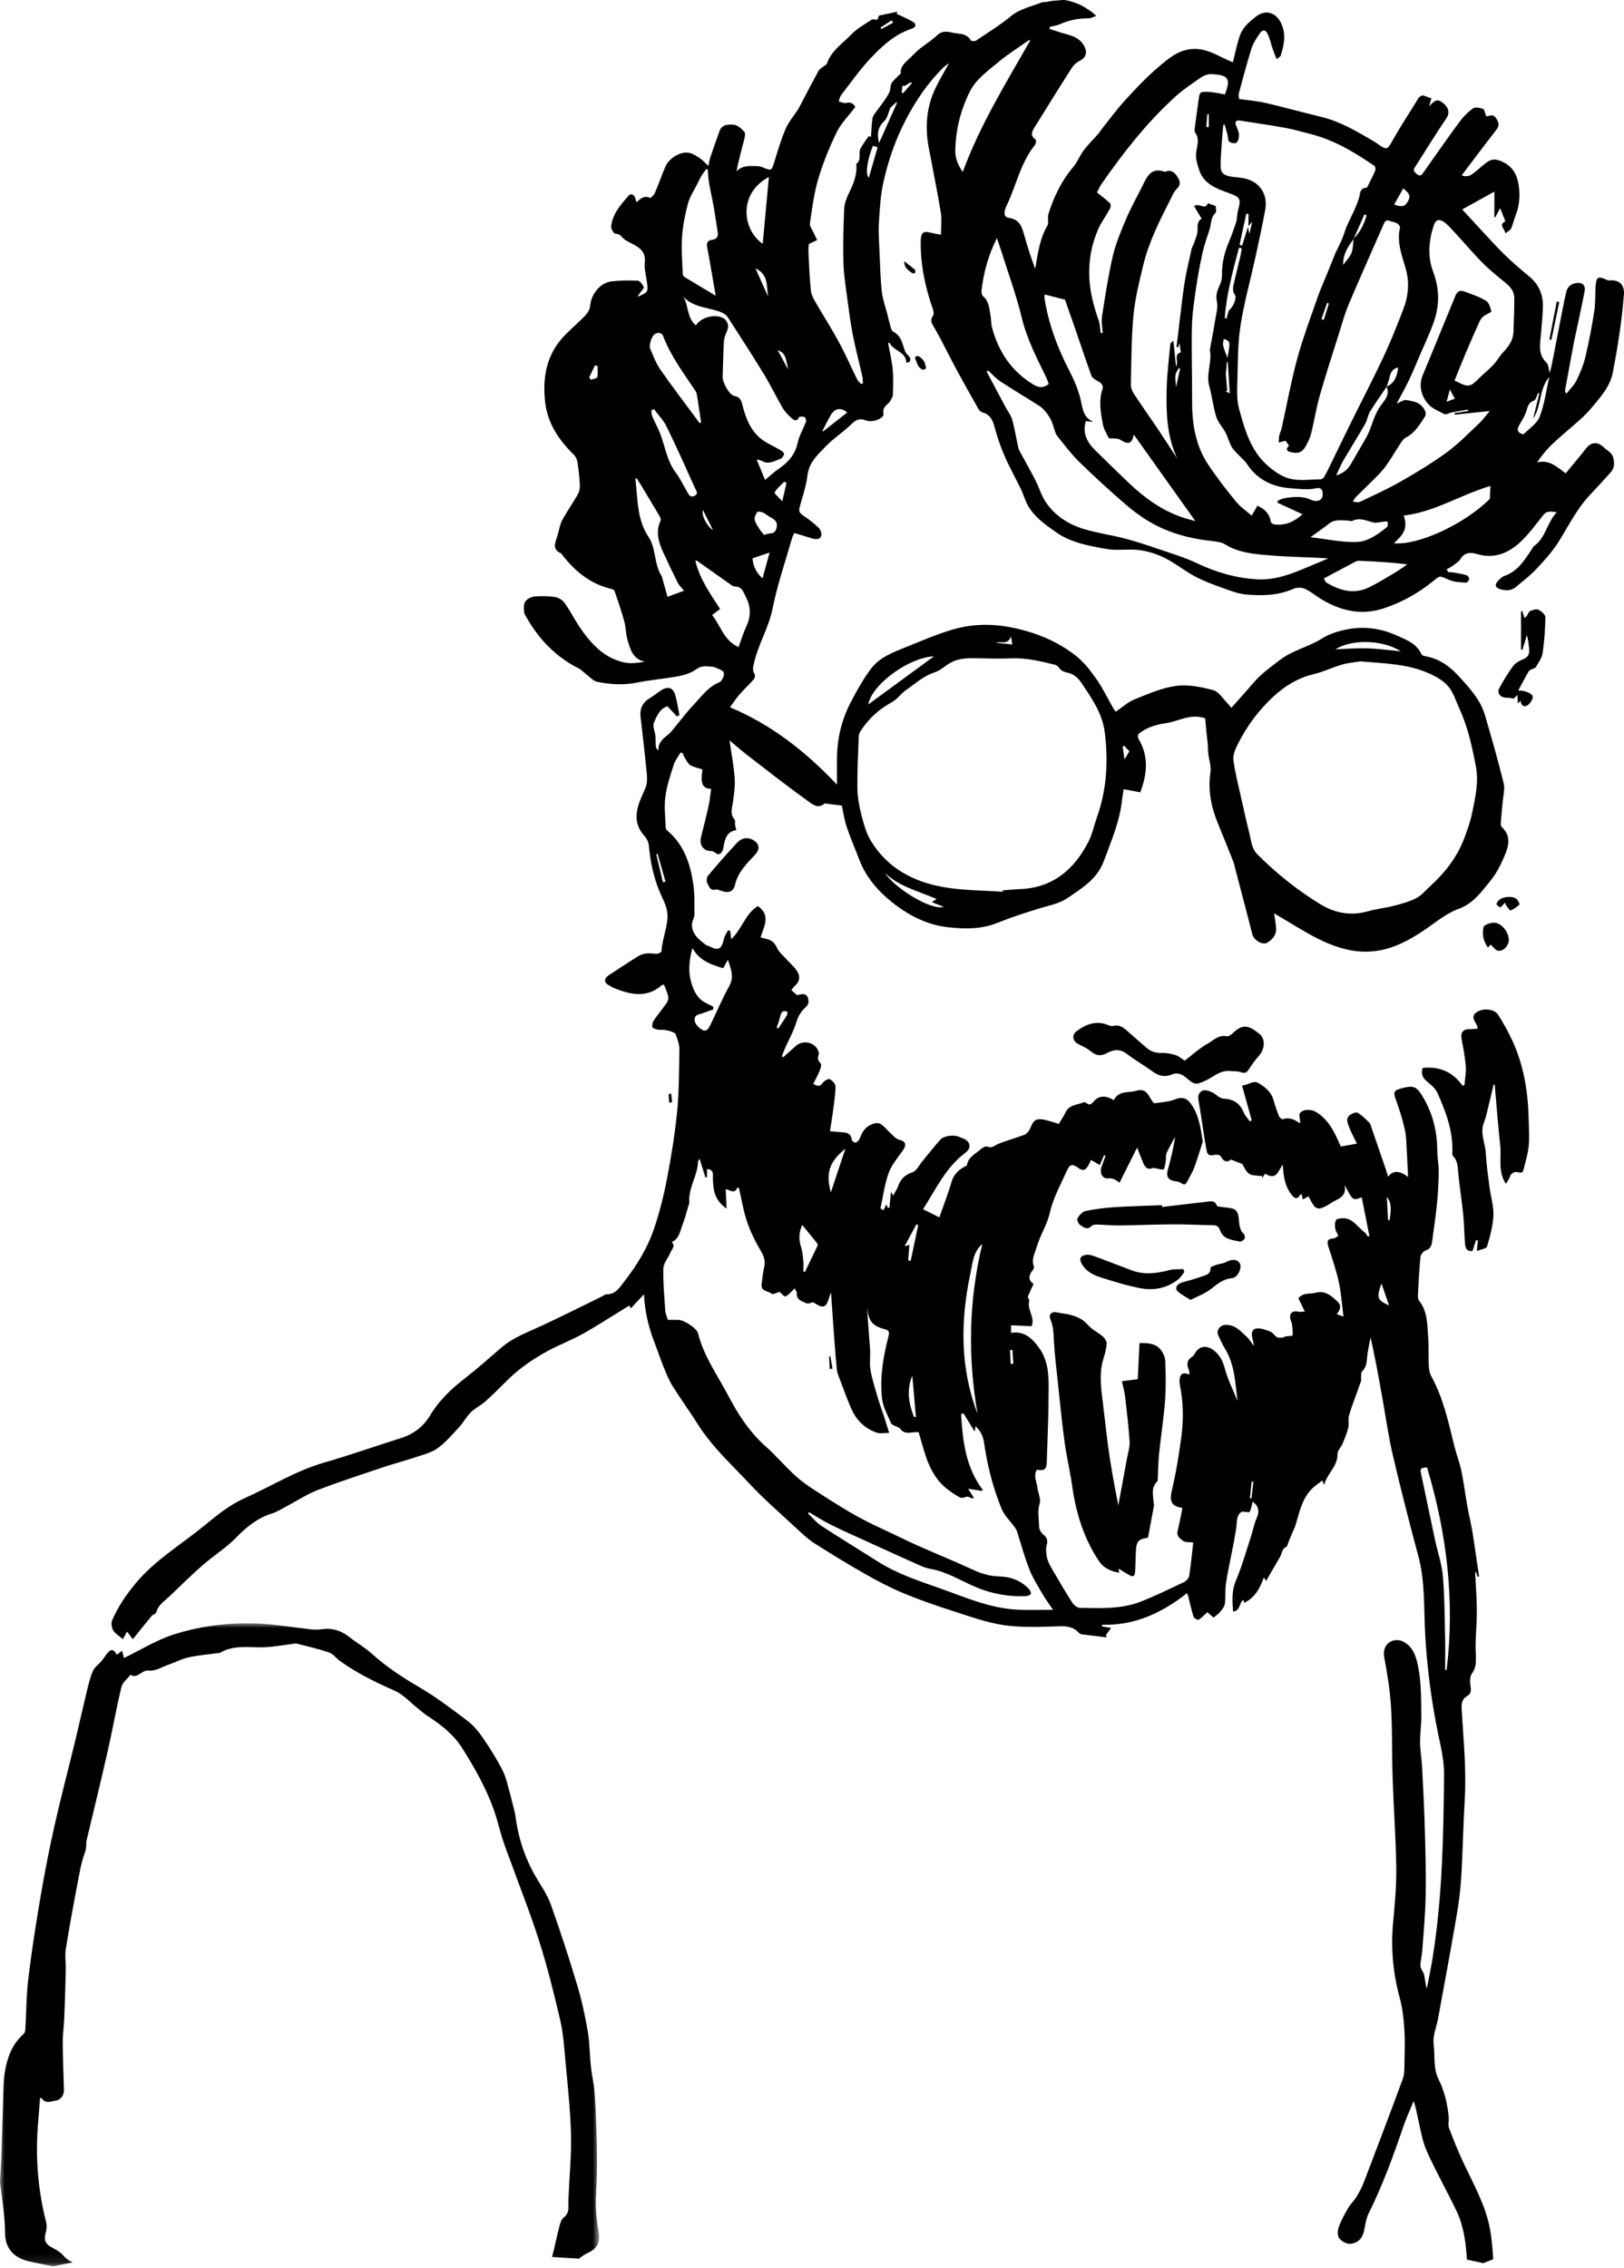
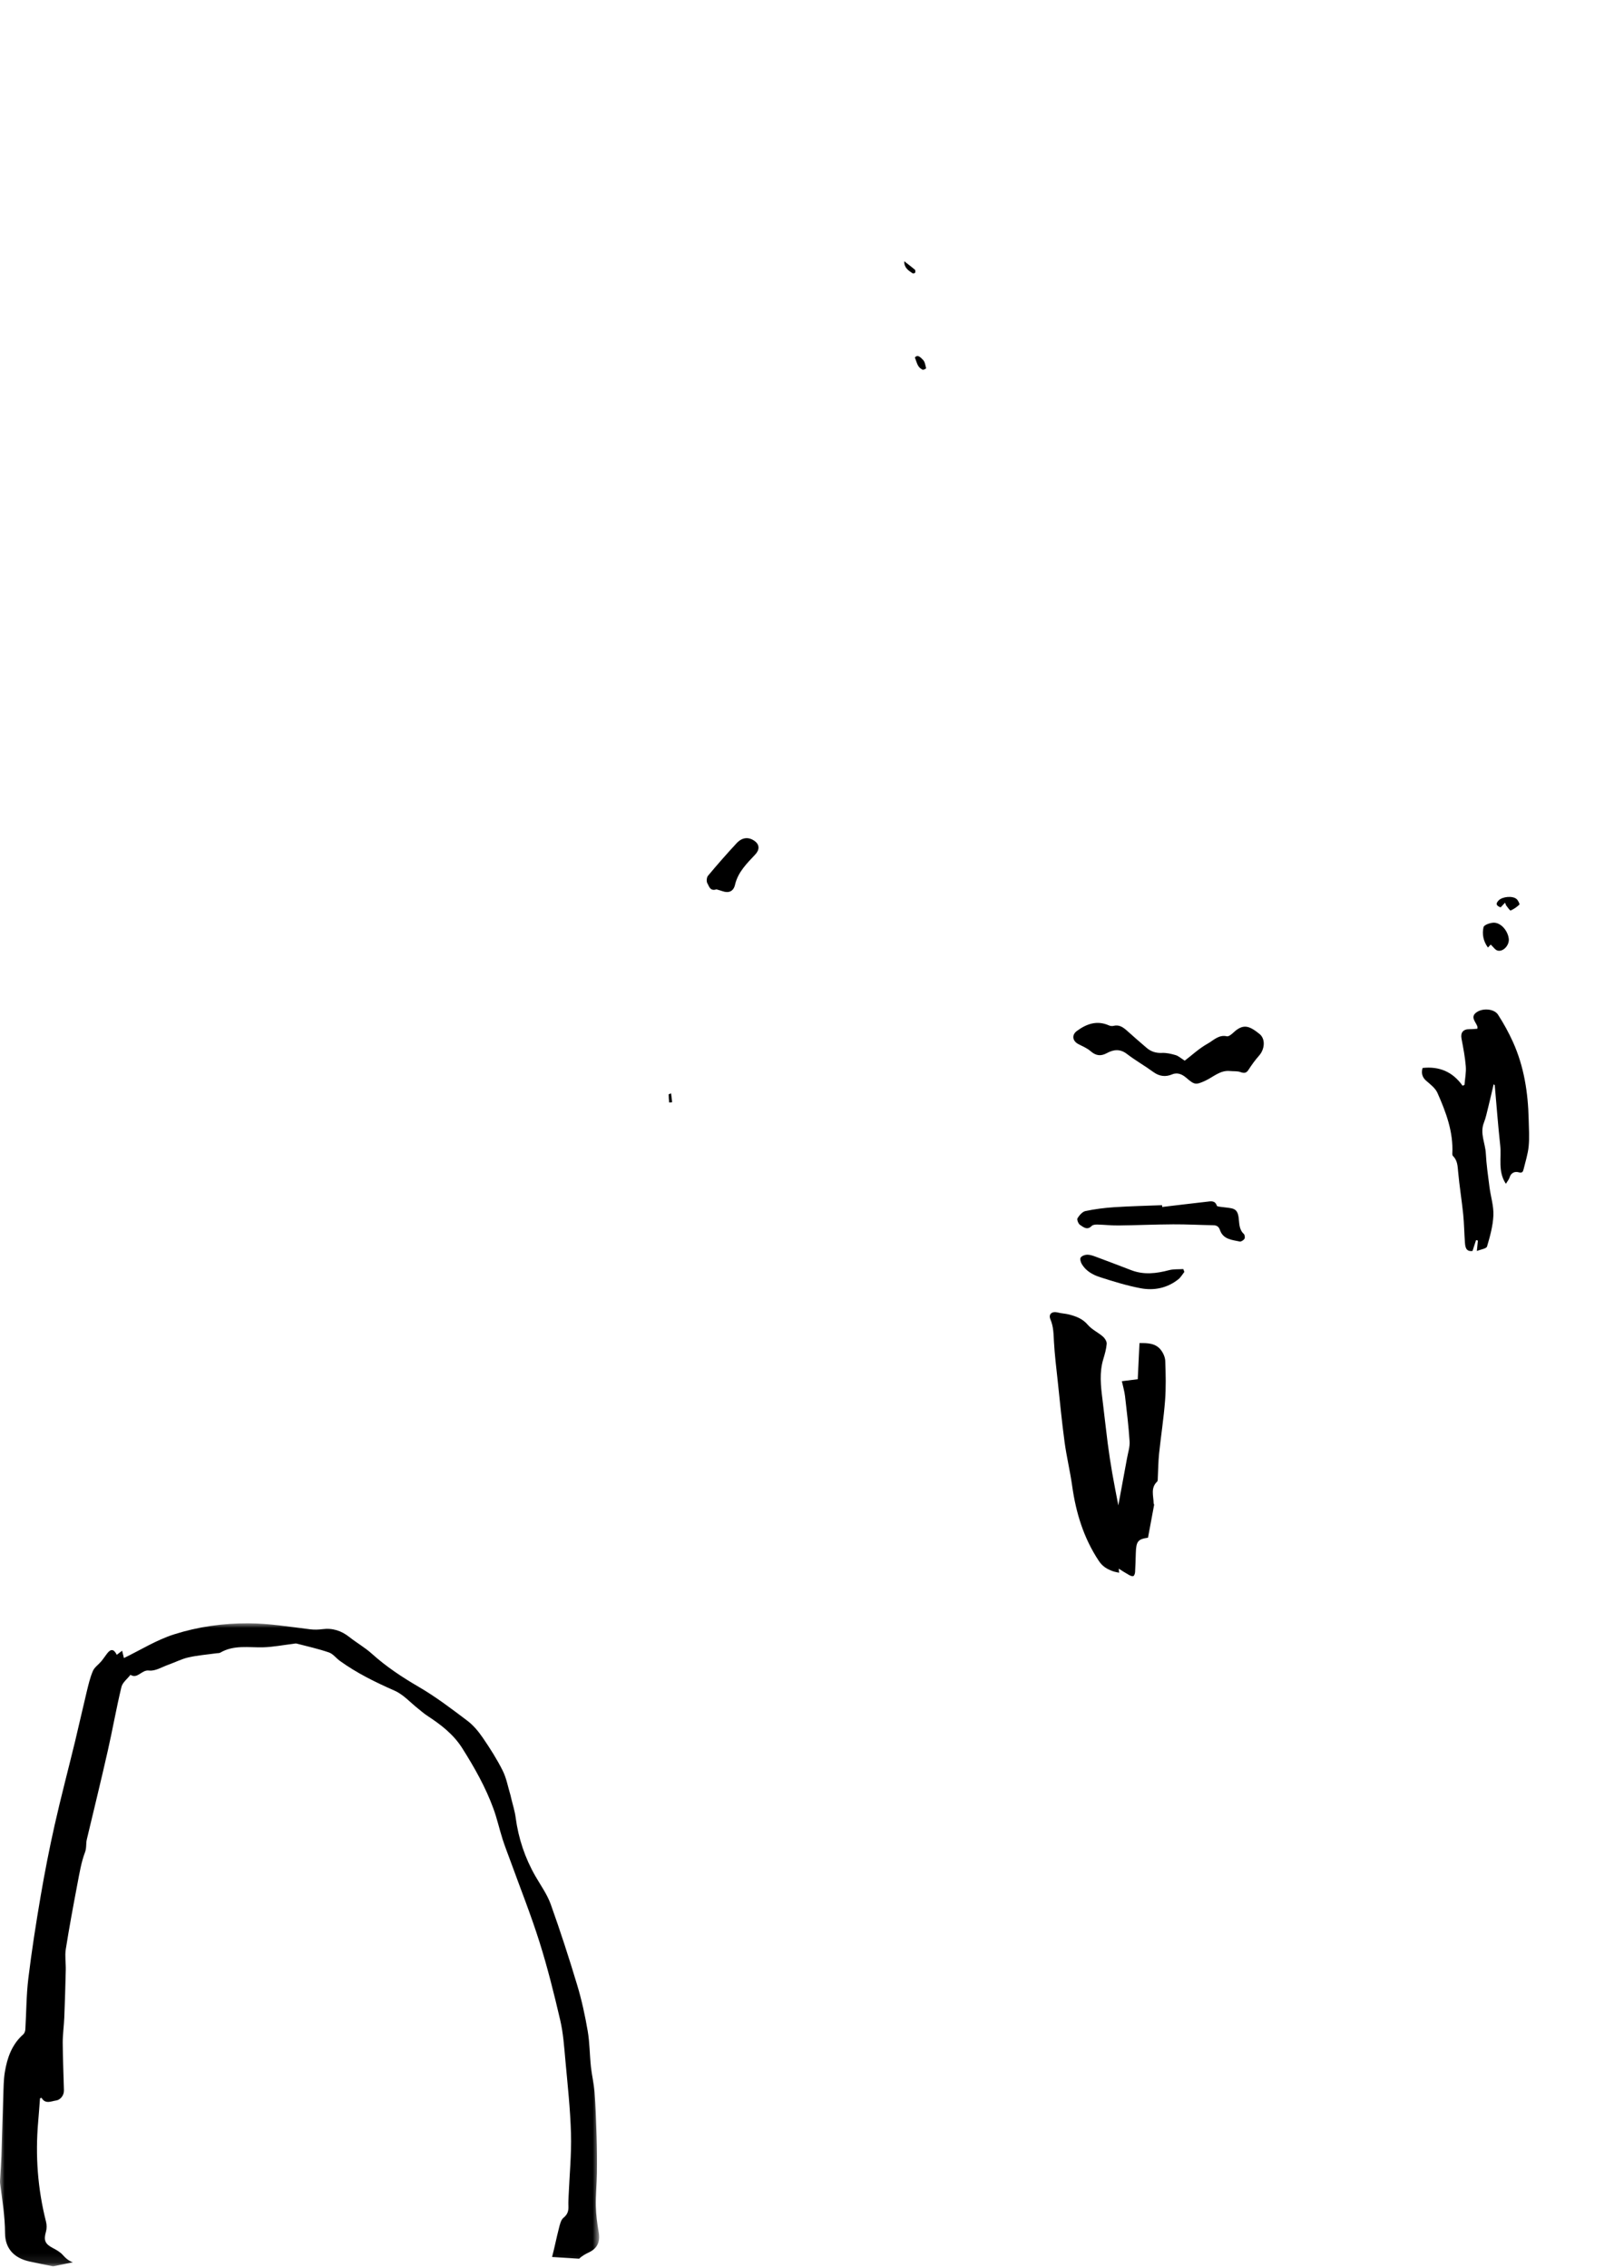
<svg xmlns="http://www.w3.org/2000/svg" xmlns:xlink="http://www.w3.org/1999/xlink" width="174px" height="243px" viewBox="0 0 174 243" version="1.1">
  <title>Group 36</title>
  <defs>
    <polygon id="path-1" points="-2.17137396e-16 4.13671988e-14 64.196 4.13671988e-14 64.196 68.889 -2.17137396e-16 68.889" />
  </defs>
  <g id="concept" stroke="none" stroke-width="1" fill="none" fill-rule="evenodd">
    <g id="silhouette" transform="translate(-73, -122)">
      <g id="Group-36" transform="translate(73, 122)">
        <g id="Group-3" transform="translate(0, 173.905)">
          <mask id="mask-2" fill="white">
            <use xlink:href="#path-1" />
          </mask>
          <g id="Clip-2" />
          <path d="M6.712,67.656 C6.431,67.344 6.03,67.121 5.649,66.922 C4.82,66.489 4.663,66.087 4.922,65.191 C5.019,64.855 5.017,64.45 4.93,64.108 C4.037,60.587 3.772,57.021 4.09,53.406 C4.163,52.568 4.221,51.729 4.286,50.891 C4.341,50.873 4.397,50.854 4.453,50.836 C4.856,51.564 5.521,51.188 6.003,51.127 C6.431,51.073 6.865,50.612 6.851,50.03 C6.813,48.337 6.728,46.644 6.72,44.951 C6.716,44.045 6.852,43.139 6.888,42.232 C6.956,40.536 7.007,38.839 7.046,37.142 C7.064,36.4 6.934,35.64 7.049,34.916 C7.42,32.566 7.857,30.224 8.302,27.885 C8.518,26.755 8.704,25.6 9.107,24.533 C9.291,24.045 9.195,23.604 9.302,23.154 C10.059,19.986 10.832,16.822 11.551,13.645 C12.065,11.379 12.465,9.086 13.009,6.828 C13.125,6.343 13.643,5.955 13.977,5.523 C14.758,5.997 15.167,4.957 15.966,5.062 C16.624,5.149 17.362,4.678 18.056,4.433 C18.774,4.179 19.465,3.816 20.201,3.651 C21.191,3.429 22.212,3.35 23.22,3.209 C23.348,3.191 23.498,3.207 23.601,3.146 C25.053,2.293 26.638,2.613 28.193,2.572 C29.268,2.543 30.338,2.33 31.41,2.201 C31.535,2.186 31.67,2.144 31.785,2.174 C32.942,2.474 34.114,2.736 35.242,3.123 C35.681,3.273 36.008,3.731 36.407,4.021 C38.229,5.339 40.227,6.314 42.283,7.221 C43.224,7.637 43.971,8.494 44.806,9.151 C45.129,9.406 45.438,9.683 45.781,9.907 C47.229,10.854 48.576,11.878 49.528,13.383 C50.837,15.455 52.037,17.576 52.875,19.881 C53.262,20.943 53.506,22.056 53.85,23.135 C54.101,23.921 54.41,24.69 54.691,25.467 C55.737,28.352 56.876,31.208 57.798,34.132 C58.667,36.888 59.368,39.703 60.024,42.52 C60.348,43.911 60.444,45.362 60.574,46.793 C60.813,49.417 61.105,52.045 61.177,54.676 C61.238,56.892 61.017,59.115 60.923,61.336 C60.908,61.706 60.887,62.078 60.903,62.448 C60.924,62.953 60.814,63.329 60.373,63.688 C60.084,63.923 59.983,64.435 59.877,64.843 C59.617,65.854 59.416,66.88 59.15,67.889 L62.051,68.074 C62.394,67.743 62.749,67.565 63.105,67.393 C64.021,66.95 64.322,66.249 64.15,65.252 C63.988,64.32 63.86,63.373 63.84,62.43 C63.814,61.265 63.939,60.097 63.954,58.929 C63.971,57.587 63.96,56.245 63.92,54.905 C63.874,53.342 63.817,51.778 63.701,50.219 C63.633,49.311 63.408,48.416 63.312,47.509 C63.177,46.236 63.185,44.941 62.969,43.684 C62.686,42.036 62.332,40.389 61.851,38.789 C60.974,35.874 60.036,32.975 59.01,30.11 C58.628,29.045 57.939,28.088 57.367,27.094 C56.242,25.136 55.545,23.042 55.247,20.802 C55.152,20.087 54.923,19.389 54.756,18.683 C54.736,18.599 54.723,18.512 54.698,18.43 C54.428,17.543 54.267,16.601 53.858,15.783 C53.246,14.561 52.503,13.395 51.729,12.265 C51.267,11.59 50.718,10.925 50.071,10.438 C48.387,9.167 46.696,7.878 44.878,6.819 C43.082,5.773 41.38,4.648 39.837,3.257 C39.101,2.593 38.219,2.097 37.439,1.479 C36.573,0.792 35.631,0.485 34.526,0.632 C34.101,0.688 33.657,0.697 33.231,0.645 C31.035,0.379 28.861,0.01 26.626,4.13671988e-14 C23.886,-0.011 21.208,0.372 18.641,1.189 C16.769,1.784 15.051,2.866 13.277,3.724 C13.235,3.555 13.171,3.29 13.085,2.939 C12.85,3.118 12.682,3.246 12.514,3.375 C12.192,2.751 11.885,2.71 11.477,3.236 C11.263,3.512 11.073,3.807 10.85,4.074 C10.553,4.428 10.12,4.715 9.949,5.117 C9.644,5.832 9.468,6.607 9.283,7.368 C8.857,9.125 8.47,10.892 8.044,12.649 C7.32,15.636 6.532,18.607 5.857,21.604 C5.288,24.133 4.79,26.681 4.354,29.235 C3.854,32.159 3.395,35.093 3.037,38.037 C2.817,39.85 2.825,41.691 2.714,43.518 C2.703,43.697 2.624,43.922 2.496,44.035 C1.268,45.119 0.766,46.561 0.515,48.103 C0.38,48.938 0.374,49.796 0.345,50.644 C0.271,52.796 0.222,54.948 0.152,57.099 C0.127,57.854 0.066,58.606 0.025,59.359 C0.013,59.577 -0.016,59.798 0.011,60.011 C0.238,61.78 0.533,63.529 0.541,65.331 C0.549,67.021 1.545,68.018 3.172,68.375 C4.022,68.561 4.874,68.726 5.687,68.889 L7.815,68.457 C7.383,68.32 7.051,68.035 6.712,67.656" id="Fill-1" fill="#000000" mask="url(#mask-2)" />
        </g>
-         <path d="M164.977,44.615 C164.693,45.361 163.868,45.906 163.253,46.508 C163.195,46.565 162.849,46.42 162.722,46.287 C162.624,46.186 162.587,45.92 162.65,45.789 C162.894,45.281 163.24,44.818 163.451,44.298 C163.664,43.777 163.638,43.168 164.347,42.924 C164.562,42.849 164.644,42.388 164.788,42.105 C164.835,42.114 164.881,42.123 164.928,42.133 C164.707,43.043 164.485,43.953 164.264,44.863 C165.181,43.485 164.877,41.69 165.992,40.385 C165.672,41.802 165.489,43.272 164.977,44.615 L164.977,44.615 Z M155.88,42.71 C155.596,42.816 155.356,42.905 154.991,43.04 C155.117,42.573 155.21,42.233 155.347,41.726 C155.566,42.129 155.703,42.383 155.88,42.71 L155.88,42.71 Z M162.162,35.504 C162.137,36.401 161.681,37.074 161.083,37.701 C160.697,38.105 160.426,38.617 160.049,39.031 C159.647,39.473 159.181,39.857 158.743,40.266 C158.632,40.371 158.519,40.474 158.413,40.584 C157.558,41.464 157.28,41.505 156.176,40.919 C156.084,40.87 155.98,40.844 155.838,40.79 C156.248,39.777 156.634,38.788 157.047,37.811 C157.531,36.668 158.031,35.531 158.542,34.401 C158.633,34.2 158.791,34.007 158.966,33.873 C159.233,33.668 159.809,33.458 159.786,33.356 C159.693,32.94 159.519,32.397 159.195,32.206 C158.465,31.774 157.636,31.502 156.832,31.207 C156.431,31.06 156.124,31.23 155.952,31.651 C155.089,33.768 154.218,35.882 153.347,37.996 C153.049,38.72 152.745,39.44 152.447,40.163 C151.985,41.283 152.258,42.351 152.955,43.212 C153.384,43.742 154.123,44.041 154.763,44.365 C154.935,44.452 155.249,44.238 155.503,44.19 C156.092,44.077 156.684,43.98 157.274,43.876 C157.278,43.93 157.282,43.983 157.286,44.036 C156.806,44.107 156.327,44.179 155.846,44.25 C155.853,44.308 155.86,44.366 155.867,44.424 C157.06,44.3 158.253,44.175 159.613,44.034 C159.177,44.546 158.859,45.002 158.461,45.374 C157.336,46.429 156.255,47.554 155.016,48.458 C153.443,49.606 151.764,50.619 150.072,51.587 C148.659,52.395 147.17,53.069 145.698,53.767 C145.495,53.864 145.195,53.757 144.941,53.744 C145.052,53.574 145.139,53.38 145.279,53.238 C145.867,52.645 146.481,52.077 147.068,51.482 C147.538,51.006 148.034,50.543 148.428,50.007 C148.961,49.285 149.4,48.492 149.9,47.743 C150.111,47.427 150.316,47.027 150.627,46.873 C151.59,46.396 152.083,45.515 152.632,44.694 C152.87,44.339 152.742,43.968 152.388,43.559 C151.906,43 151.291,42.989 150.719,42.865 C150.413,42.799 150.029,43.089 149.641,43.233 C150.068,42.431 150.533,41.629 150.93,40.793 C151.404,39.795 151.825,38.771 152.26,37.754 C152.729,36.657 153.249,35.577 153.637,34.452 C154.25,32.676 154.237,30.917 153.549,29.107 C152.931,27.482 153.078,25.758 153.629,24.115 C153.912,23.272 154.519,23.508 155.205,24.209 C156.436,25.463 157.547,26.835 158.776,28.091 C159.566,28.9 160.466,29.605 161.341,30.328 C161.855,30.753 162.243,31.249 162.246,31.922 C162.251,33.116 162.195,34.311 162.162,35.504 L162.162,35.504 Z M159.625,53.44 C156.994,56.095 151.978,58.462 149.341,58.197 C150.33,57.296 150.879,56.661 150.402,55.233 C153.73,54.85 156.523,52.982 159.693,52.063 C159.673,52.462 159.652,52.885 159.625,53.44 L159.625,53.44 Z M149.362,61.407 C148.468,61.936 147.582,62.489 146.648,62.938 C145.053,63.704 143.549,63.267 142.123,62.419 C141.971,62.329 141.915,62.078 141.85,61.965 C142.931,61.389 143.956,60.837 144.987,60.296 C145.176,60.196 145.39,60.068 145.587,60.075 C147.3,60.145 149.013,60.243 150.788,60.465 C150.313,60.78 149.852,61.118 149.362,61.407 L149.362,61.407 Z M140.011,60.792 C138.318,61.516 136.587,62.162 134.721,62.064 C132.438,61.945 130.283,61.305 128.205,60.321 C126.898,59.701 125.492,59.285 124.118,58.815 C122.932,58.41 121.741,58.012 120.531,57.695 C119.1,57.322 117.623,57.117 116.208,56.699 C114.502,56.194 113.015,55.26 112.016,53.747 C111.558,53.052 111.326,52.212 110.943,51.462 C110.443,50.482 109.894,49.526 109.37,48.557 C109.271,48.375 109.155,48.19 109.111,47.992 C108.885,46.981 108.726,45.953 108.449,44.957 C108.313,44.471 107.966,44.043 107.722,43.586 C107.05,42.327 106.381,41.066 105.711,39.807 C105.76,39.767 105.809,39.727 105.858,39.688 C106.304,40.087 106.708,40.548 107.203,40.873 C108.585,41.781 110.011,42.623 111.404,43.516 C111.679,43.692 111.906,43.961 112.115,44.22 C112.317,44.472 112.492,44.754 112.633,45.046 C112.768,45.326 112.838,45.637 112.946,45.931 C113.041,46.189 113.096,46.486 113.261,46.691 C114.018,47.629 114.743,48.608 115.6,49.449 C117.149,50.97 118.758,52.434 120.394,53.862 C121.242,54.604 122.152,55.299 123.118,55.874 C124.834,56.894 126.723,57.494 128.696,57.809 C129.383,57.919 130.083,57.958 130.76,58.111 C131.126,58.193 131.452,58.453 131.801,58.621 C133.223,59.303 134.778,59.391 136.3,59.516 C138.279,59.677 140.27,59.679 142.317,59.83 C141.548,60.15 140.776,60.465 140.011,60.792 L140.011,60.792 Z M105.319,31.723 C105.186,31.613 105.139,31.315 105.162,31.116 C105.388,29.184 105.899,27.327 106.811,25.508 C106.999,26.065 107.197,26.618 107.373,27.178 C108.088,29.458 108.915,31.712 109.474,34.029 C110.028,36.329 111.095,38.377 112.113,40.465 C112.215,40.676 112.28,40.905 112.365,41.135 C111.783,41.577 111.339,41.577 110.678,41.174 C108.341,39.746 106.983,37.665 106.288,35.088 C106.17,34.654 106.205,34.181 106.118,33.736 C105.979,33.021 105.96,32.259 105.319,31.723 L105.319,31.723 Z M103.152,18.42 C102.577,17.613 102.334,16.846 102.353,16.07 C102.408,13.867 102.925,11.759 103.926,9.784 C104.59,8.473 105.784,7.651 106.856,6.741 C107.863,5.886 108.998,5.181 110.081,4.415 C110.178,4.346 110.304,4.317 110.417,4.27 C107.805,8.872 105.029,13.326 103.152,18.42 L103.152,18.42 Z M111.934,31.547 C112.617,31.722 113.268,31.888 114.108,32.103 C114.447,33.072 114.86,34.236 115.262,35.403 C115.815,37.008 116.344,38.622 116.927,40.217 C117.016,40.459 117.312,40.673 117.564,40.794 C117.971,40.991 118.265,41.277 118.121,41.702 C117.704,42.937 117.931,44.159 118.145,45.37 C118.24,45.905 118.525,46.417 118.788,46.905 C118.843,47.006 119.184,46.945 119.392,46.973 C119.595,46.999 119.83,46.987 119.991,47.088 C120.929,47.677 121.256,47.553 121.481,46.562 C123.657,49.619 125.847,52.696 128.074,55.823 C127.606,55.691 127.131,55.581 126.673,55.425 C124.466,54.67 122.624,53.336 120.955,51.746 C119.743,50.591 118.542,49.423 117.351,48.246 C116.491,47.395 115.945,46.423 116.337,45.118 C116.595,45.138 116.871,45.159 117.148,45.181 C116.045,44.73 116.009,43.792 115.789,42.847 C115.537,41.766 115.085,40.707 114.571,39.714 C113.288,37.239 112.333,34.666 111.903,31.907 C111.89,31.825 111.917,31.737 111.934,31.547 L111.934,31.547 Z M126.44,39.521 C126.307,40.113 126.172,40.705 126.001,41.464 C125.97,40.944 125.895,40.558 125.942,40.186 C125.975,39.924 126.173,39.682 126.297,39.432 L126.44,39.521 Z M129.511,12.233 L129.511,13.604 C129.423,13.603 129.334,13.602 129.246,13.602 C129.284,13.145 129.322,12.689 129.361,12.233 C129.411,12.233 129.461,12.233 129.511,12.233 L129.511,12.233 Z M118.927,21.775 C118.528,21.388 118.074,21.059 117.534,20.621 C117.681,20.347 117.837,19.973 118.064,19.648 C120.397,16.295 122.911,13.088 125.948,10.336 C126.796,9.567 127.766,8.927 128.714,8.276 C129.003,8.077 129.407,7.928 129.751,7.943 C131.54,8.019 131.947,8.361 131.234,10.117 C130.776,10.035 130.315,9.931 129.848,9.876 C129.484,9.834 129.108,9.818 128.748,9.868 C128.636,9.884 128.5,10.145 128.476,10.308 C128.306,11.448 128.16,12.592 128.013,13.736 C127.994,13.884 127.96,14.085 128.035,14.184 C128.64,14.978 128.151,15.794 128.143,16.605 C128.137,17.131 128.309,17.672 128.473,18.184 C128.965,19.717 130.317,20.194 131.644,20.674 C132.859,21.115 133.004,21.271 132.65,22.521 C132.523,22.968 132.574,23.419 132.432,23.842 C132.211,24.499 131.992,25.158 131.719,25.794 C131.22,26.958 130.902,28.147 130.929,29.428 C130.937,29.801 130.854,30.209 130.694,30.544 C130.422,31.112 130.235,31.606 130.38,32.3 C130.515,32.944 130.295,33.672 130.187,34.356 C130.024,35.379 129.824,36.396 129.639,37.414 C129.635,37.436 129.619,37.458 129.623,37.477 C129.904,38.774 129.192,40.046 129.563,41.361 C129.869,42.446 129.981,43.588 130.315,44.662 C130.501,45.259 130.995,45.753 131.294,46.322 C131.553,46.818 131.687,47.38 131.96,47.865 C132.159,48.218 132.49,48.499 132.77,48.806 C133.047,49.11 133.386,49.373 133.607,49.712 C134.716,51.406 136.376,52.176 138.289,52.309 C139.174,52.371 140.098,52.506 140.998,52.312 C141.387,52.229 141.654,52.321 141.706,52.749 C141.758,53.177 141.662,53.558 141.181,53.651 C140.961,53.694 140.689,53.656 140.486,53.559 C139.546,53.107 138.577,53.222 137.607,53.374 C137.363,53.412 137.134,53.551 136.898,53.643 C136.884,53.711 136.869,53.779 136.854,53.848 C137.737,54.254 138.62,54.66 139.557,55.092 C138.679,55.881 137.717,56.341 136.534,56.179 C136.394,56.16 136.178,56.017 136.161,55.906 C136.039,55.1 135.586,54.568 134.724,54.173 C134.546,54.487 134.351,54.83 134.115,55.246 C133.564,54.761 132.904,54.318 132.422,53.73 C131.376,52.45 130.356,51.137 129.442,49.761 C128.067,47.692 127.71,45.336 127.725,42.891 C127.741,40.256 127.643,37.62 127.703,34.987 C127.734,33.584 127.958,32.181 128.159,30.787 C128.343,29.52 128.579,28.258 128.859,27.01 C129.048,26.17 129.353,25.356 129.613,24.533 C129.794,23.957 129.705,23.3 130.229,22.817 C130.368,22.689 130.25,22.284 130.25,22.068 C129.935,21.959 129.691,21.875 129.404,21.776 C129.129,22.579 128.458,21.667 127.94,22.083 C128.203,22.522 128.462,22.958 128.746,23.432 C128.301,23.68 128.294,24.099 128.312,24.617 C128.328,25.088 128.083,25.571 127.936,26.044 C127.873,26.244 127.729,26.423 127.684,26.625 C127.424,27.785 127.142,28.941 126.947,30.113 C126.727,31.44 126.589,32.782 126.421,34.118 C126.294,35.133 126.177,36.149 126.056,37.165 C126.116,37.176 126.176,37.187 126.236,37.199 C126.275,37.086 126.312,36.973 126.38,36.771 C126.434,37.158 126.475,37.454 126.517,37.748 C125.678,38 126.344,38.717 126.001,39.259 C125.903,38.303 125.816,37.458 125.718,36.497 C125.589,36.63 125.405,36.729 125.394,36.844 C125.243,38.446 125.04,40.049 125.001,41.655 C124.938,44.202 125.014,46.747 126.137,49.135 C125.413,48.029 124.698,46.917 123.96,45.82 C123.145,44.607 122.294,43.419 121.494,42.197 C121.306,41.908 121.155,41.524 121.163,41.188 C121.22,38.703 121.213,36.209 121.445,33.739 C121.614,31.951 122.069,30.182 122.487,28.426 C123.082,25.929 124.246,23.653 125.395,21.377 C125.601,20.97 125.787,20.517 126.104,20.21 C126.603,19.726 126.375,19.262 126.115,18.88 C125.863,18.511 125.483,18.132 124.911,18.384 C124.874,18.401 124.821,18.407 124.783,18.394 C123.203,17.862 122.831,19.092 122.319,20.094 C121.731,21.243 121.108,22.379 120.607,23.565 C120.07,24.837 119.531,26.132 119.222,27.47 C118.733,29.585 118.409,31.741 118.075,33.889 C117.986,34.465 118.117,35.075 118.146,35.669 C118.075,35.676 118.003,35.681 117.932,35.688 C117.863,35.232 117.86,34.754 117.712,34.326 C117.189,32.817 116.777,31.291 116.71,29.685 C116.636,27.912 116.943,26.202 117.649,24.586 C117.991,23.802 118.522,23.101 118.933,22.344 C119.015,22.192 119.026,21.871 118.927,21.775 L118.927,21.775 Z M134.175,23.757 C134.062,24.223 133.979,24.565 133.861,25.058 C133.805,24.784 133.778,24.648 133.71,24.315 C133.464,25.106 133.276,25.709 133.088,26.313 C132.994,26.285 132.9,26.257 132.806,26.229 C133.048,25.119 133.29,24.008 133.532,22.898 L133.768,22.928 L133.768,24.228 C133.934,24.036 134.005,23.953 134.175,23.757 L134.175,23.757 Z M131.049,37.017 C130.998,36.799 131.089,36.548 131.117,36.306 C131.839,36.572 131.839,36.572 131.512,38.342 C131.325,37.822 131.146,37.429 131.049,37.017 L131.049,37.017 Z M131.336,40.082 C131.369,39.725 131.413,39.26 131.457,38.795 C131.488,38.793 131.519,38.79 131.551,38.788 C131.619,39.891 131.687,40.995 131.758,42.138 C131.592,42.055 131.447,41.982 131.301,41.909 C131.364,41.897 131.425,41.884 131.488,41.871 C131.439,41.302 131.391,40.733 131.336,40.082 L131.336,40.082 Z M132.316,31.598 C132.548,31.931 132.1,32.913 131.707,33.216 C131.622,33.281 131.607,33.443 131.57,33.563 C131.514,33.751 131.467,33.942 131.416,34.131 C131.351,34.113 131.286,34.095 131.221,34.077 C131.408,31.494 132.098,29.024 132.743,26.543 C132.844,26.561 132.945,26.579 133.045,26.597 C133.004,26.853 132.979,27.114 132.919,27.366 C132.69,28.341 132.442,29.313 132.215,30.289 C132.113,30.729 132.001,31.148 132.316,31.598 L132.316,31.598 Z M148.574,41.42 C148.68,41.084 148.806,40.753 148.884,40.411 C149.002,39.9 149.189,39.471 149.807,39.381 C149.685,40.246 149.461,41.031 148.574,41.42 L148.574,41.42 Z M144.886,55.805 C145.685,55.403 146.393,55.791 147.144,55.974 C147.491,56.058 147.892,55.912 148.27,55.881 C148.408,55.87 148.654,55.855 148.668,55.898 C148.714,56.046 148.679,56.219 148.672,56.383 C148.671,56.402 148.656,56.426 148.64,56.438 C147.635,57.25 146.534,58.057 145.251,58.071 C143.66,58.089 142.064,57.745 140.411,57.551 C141.085,57.061 141.761,56.603 142.398,56.096 C143.01,55.609 143.698,55.752 144.377,55.764 C144.549,55.767 144.757,55.87 144.886,55.805 L144.886,55.805 Z M144.79,49.627 C144.46,50.214 144.03,50.675 143.157,50.935 C143.458,50.306 143.659,49.799 143.931,49.334 C144.698,48.02 145.511,46.733 146.267,45.414 C146.498,45.012 146.541,44.5 146.782,44.107 C147.34,43.196 147.967,42.327 148.566,41.44 C148.954,42.268 148.336,42.909 147.962,43.416 C147.313,44.293 147.08,45.287 146.689,46.243 C146.493,46.722 146.207,47.165 145.95,47.617 C145.568,48.29 145.17,48.953 144.79,49.627 L144.79,49.627 Z M142.377,32.518 C142.196,33.104 142.016,33.691 141.835,34.276 C141.752,34.247 141.668,34.218 141.585,34.189 C141.788,33.607 141.991,33.024 142.194,32.441 L142.377,32.518 Z M145.022,25.601 C144.962,26.099 144.98,26.626 144.808,27.082 C144.643,27.52 144.272,27.879 143.912,28.384 C143.874,27.197 144.461,26.403 145.022,25.601 L145.022,25.601 Z M146.418,23.074 C146.161,24.002 145.744,24.849 145.047,25.555 L146.191,22.964 C146.267,23.001 146.342,23.038 146.418,23.074 L146.418,23.074 Z M132.479,15.285 C132.672,15.094 132.767,14.713 132.75,14.422 C132.732,14.086 132.557,13.756 132.431,13.432 C132.277,13.035 132.462,12.863 132.819,12.916 C134.475,13.163 136.132,13.413 137.779,13.709 C138.614,13.859 139.429,14.114 140.254,14.314 C142.026,14.745 143.655,15.509 145.208,16.445 C145.909,16.867 146.597,17.311 147.267,17.779 C147.365,17.847 147.404,18.133 147.348,18.265 C147.101,18.843 146.81,19.401 146.532,19.965 C146.504,20.021 146.455,20.107 146.412,20.11 C145.666,20.153 145.764,20.692 145.604,21.219 C145.285,22.273 144.724,23.252 144.282,24.27 C144.103,24.684 143.994,25.129 143.819,25.546 C143.622,26.018 143.388,26.474 143.168,26.937 C143.16,26.956 143.138,26.97 143.13,26.99 C142.827,27.739 142.526,28.489 142.223,29.239 C141.862,30.132 141.462,31.011 141.147,31.92 C140.393,34.094 139.578,36.254 138.978,38.47 C138.314,40.922 137.863,43.431 137.311,45.913 C137.255,46.164 137.119,46.398 137.067,46.649 C137.014,46.897 137.021,47.157 137.001,47.412 C137.226,47.353 137.451,47.293 137.737,47.217 C137.82,47.336 137.953,47.524 138.107,47.743 C137.756,48.099 137.8,48.33 138.351,48.452 C139.076,48.612 139.521,48.478 139.891,47.816 C140.135,47.382 140.361,46.917 140.481,46.437 C140.817,45.087 141.029,43.703 141.409,42.366 C142.033,40.17 142.745,37.998 143.431,35.821 C143.772,34.741 144.068,33.639 144.507,32.6 C145.725,29.714 147.009,26.856 148.262,23.985 C148.396,23.679 148.564,23.526 148.916,23.672 C149.156,23.772 149.438,23.788 149.659,23.913 C149.817,24.003 150.033,24.243 150.004,24.365 C149.643,25.895 150.172,27.3 150.592,28.714 C151.039,30.22 150.905,31.694 150.356,33.125 C149.701,34.83 149.028,36.533 148.254,38.186 C147.142,40.562 145.927,42.889 144.764,45.242 C143.978,46.833 143.21,48.433 142.43,50.028 C142.248,50.399 142.066,50.771 141.854,51.125 C141.788,51.234 141.625,51.35 141.505,51.351 C140.409,51.364 139.271,51.534 138.229,51.292 C137.367,51.091 136.529,50.501 135.84,49.902 C134.006,48.309 133.367,46.033 132.76,43.812 C132.483,42.801 132.55,41.676 132.579,40.606 C132.631,38.682 132.618,36.737 132.916,34.844 C133.3,32.402 133.973,30.006 134.502,27.586 C134.874,25.886 135.244,24.184 135.561,22.472 C135.882,20.735 134.879,19.36 133.146,19.076 C132.716,19.006 132.277,18.99 131.849,18.912 C131.053,18.766 130.765,18.478 130.777,17.688 C130.792,16.666 130.887,15.645 130.956,14.625 C130.984,14.214 131.033,13.804 131.071,13.394 C131.115,13.366 131.158,13.338 131.201,13.311 C131.309,13.688 131.422,14.065 131.522,14.445 C131.587,14.695 131.553,15.05 131.71,15.177 C131.892,15.325 132.358,15.403 132.479,15.285 L132.479,15.285 Z M150.35,20.175 C151.094,20.802 151.168,21.054 150.775,21.693 C150.448,22.225 149.964,22.131 149.378,21.91 C149.711,21.315 150.024,20.757 150.35,20.175 L150.35,20.175 Z M96.771,9.977 C96.716,9.962 96.661,9.947 96.606,9.932 C96.637,9.67 96.668,9.407 96.7,9.145 C96.761,9.173 96.823,9.202 96.885,9.231 C97.118,9.09 97.352,8.949 97.585,8.807 C97.625,8.838 97.665,8.869 97.705,8.9 C97.393,9.259 97.082,9.618 96.771,9.977 L96.771,9.977 Z M94.184,15.324 C93.957,14.429 94.008,13.665 94.736,12.98 C95.091,12.645 95.185,12.033 95.403,11.534 C95.589,11.364 95.808,11.163 96.028,10.963 C96.059,10.973 96.091,10.983 96.122,10.993 L94.184,15.324 Z M93.091,19.034 C92.688,18.71 92.897,17.211 93.527,15.623 C93.677,15.666 93.831,15.711 94.031,15.769 C93.712,16.877 93.405,17.945 93.091,19.034 L93.091,19.034 Z M88.19,46.22 C88.165,46.2 88.141,46.179 88.117,46.158 C88.419,45.585 88.695,44.996 89.03,44.444 C89.463,43.732 90.086,43.615 90.775,44.19 C89.896,44.88 89.043,45.55 88.19,46.22 L88.19,46.22 Z M86.352,45.19 C86.073,45.946 85.629,46.659 85.465,47.435 C85.198,48.701 84.453,49.527 83.441,50.219 C82.964,50.545 82.54,50.949 81.974,51.415 C81.656,50.648 81.388,50 81.066,49.222 C81.35,49.297 81.504,49.304 81.619,49.374 C82.354,49.818 82.995,49.372 83.643,49.144 C83.815,49.083 83.997,48.798 84.005,48.609 C84.011,48.476 83.747,48.301 83.572,48.197 C82.887,47.788 82.123,47.482 81.51,46.987 C80.422,46.108 79.926,44.836 79.577,43.521 C79.44,43.002 79.377,42.54 78.684,42.423 C78.14,42.331 77.404,40.963 77.426,40.373 C77.476,39.089 77.489,37.803 77.565,36.521 C77.587,36.165 77.746,35.806 77.894,35.472 C78.132,34.936 77.987,34.37 77.493,34.084 C76.67,33.606 75.145,33.944 74.557,34.858 C73.568,34.03 73.798,32.732 73.209,31.784 C74.323,32.989 75.932,32.909 77.288,33.459 C77.547,33.564 77.826,33.752 77.974,33.98 C79.289,36.012 80.602,38.046 81.862,40.112 C82.576,41.283 83.168,42.529 83.864,43.712 C84.107,44.125 84.467,44.483 84.827,44.808 C85.062,45.02 85.384,45.21 85.604,44.699 C85.642,44.614 86.036,44.603 86.206,44.683 C86.315,44.736 86.404,45.049 86.352,45.19 L86.352,45.19 Z M83.819,53.699 C83.467,53.304 82.936,52.865 82.998,52.753 C83.24,52.314 83.67,51.979 84.031,51.605 C84.109,51.647 84.188,51.689 84.267,51.731 C84.131,52.328 83.995,52.926 83.819,53.699 L83.819,53.699 Z M83.18,56.636 C82.964,57.375 82.345,57.004 81.89,57.329 C81.704,57.101 81.519,56.916 81.385,56.699 C81.182,56.372 80.934,56.039 80.86,55.676 C80.808,55.424 80.966,55.083 81.131,54.855 C81.196,54.766 81.56,54.827 81.748,54.911 C82.022,55.032 82.248,55.255 82.514,55.397 C83.016,55.667 83.389,55.92 83.18,56.636 L83.18,56.636 Z M81.698,61.961 C80.914,61.258 80.681,60.505 80.626,59.814 C81.263,59.598 81.801,59.416 82.459,59.194 C82.21,60.1 81.97,60.973 81.698,61.961 L81.698,61.961 Z M75.326,54.652 C75.682,55.368 76.038,56.085 76.387,56.787 C75.856,56.493 75.084,55.221 75.326,54.652 L75.326,54.652 Z M79.941,67.163 C79.61,67.866 79.39,68.621 79.13,69.325 C77.543,68.615 77.226,67.042 76.299,65.889 C76.619,65.648 76.86,65.466 77.153,65.245 C76.105,63.608 74.955,62.025 74.504,60.072 C74.565,60.072 74.639,60.049 74.677,60.076 C75.882,60.925 77.083,61.78 78.288,62.629 C78.411,62.716 78.559,62.826 78.695,62.825 C79.529,62.823 79.666,63.459 79.958,64.045 C80.488,65.113 80.438,66.109 79.941,67.163 L79.941,67.163 Z M73.662,52.758 C73.245,52.053 72.901,51.294 72.411,50.644 C71.508,49.446 71.288,48.003 70.807,46.65 C70.556,45.943 70.175,45.283 69.881,44.591 C69.799,44.398 69.817,44.164 69.788,43.948 L70.066,43.829 C70.525,44.45 71.089,45.019 71.422,45.701 C72.493,47.89 73.486,50.117 74.488,52.34 C74.591,52.568 74.875,52.884 74.419,53.116 C73.989,53.336 73.829,53.039 73.662,52.758 L73.662,52.758 Z M71.518,63.94 C71.325,63.249 71.136,62.571 70.947,61.892 C70.936,61.85 70.943,61.798 70.922,61.765 C70.05,60.475 70.314,58.753 69.492,57.528 C68.328,55.794 68.344,53.891 68.146,51.987 C68.133,51.857 68.12,51.727 68.107,51.597 C68.097,51.493 68.086,51.389 68.075,51.286 C68.121,51.269 68.167,51.252 68.213,51.236 C68.35,51.451 68.491,51.664 68.623,51.882 C69.298,53.001 69.976,54.119 70.639,55.245 C70.729,55.398 70.841,55.639 70.782,55.764 C70.227,56.938 70.544,58.039 71.034,59.119 C71.543,60.24 72.077,61.351 72.629,62.451 C72.769,62.728 73.02,62.95 73.288,63.283 C72.71,63.498 72.162,63.701 71.518,63.94 L71.518,63.94 Z M70.179,35.774 C70.523,35.585 70.903,35.621 71.058,36.026 C71.886,38.191 73.278,40.018 74.54,41.924 C74.609,42.029 74.651,42.162 74.67,42.288 C74.824,43.273 74.969,44.26 75.116,45.247 L74.964,45.336 C74.766,45.069 74.568,44.802 74.371,44.535 C73.157,42.89 71.91,41.268 70.748,39.587 C70.285,38.916 69.992,38.121 69.664,37.365 C69.496,36.976 69.833,35.964 70.179,35.774 L70.179,35.774 Z M73.076,25.381 C73.161,24.167 73.402,22.948 73.721,21.771 C73.925,21.022 74.396,20.345 74.747,19.637 C74.872,19.385 74.981,19.125 75.126,18.885 C75.292,18.613 75.49,18.359 75.674,18.097 C75.727,18.124 75.779,18.151 75.832,18.178 C75.875,18.646 75.886,19.12 75.966,19.582 C76.112,20.432 76.314,21.273 76.463,22.123 C76.624,23.035 76.743,23.954 76.896,24.867 C76.979,25.358 76.762,25.623 76.304,25.688 C75.751,25.767 75.684,26.05 75.78,26.554 C76.106,28.256 76.383,29.967 76.679,31.679 C75.629,31.051 74.472,30.364 73.324,29.663 C73.23,29.606 73.152,29.448 73.148,29.334 C73.106,28.016 72.984,26.691 73.076,25.381 L73.076,25.381 Z M82.305,31.788 C81.864,30.805 81.423,29.824 80.941,28.751 C82.378,29.401 82.105,30.699 82.305,31.788 L82.305,31.788 Z M82.382,18.963 C82.161,21.342 81.937,23.754 81.718,26.119 C79.515,24.598 79.08,20.71 82.382,18.963 L82.382,18.963 Z M84.441,39.591 C84.081,38.921 83.72,38.25 83.321,37.505 C84.05,37.819 84.158,38.008 84.441,39.591 L84.441,39.591 Z M92.008,78.876 C92.016,78.671 92.115,78.448 92.231,78.273 C93.078,76.99 94.162,75.984 95.532,75.243 C96.13,74.919 96.549,74.28 97.122,73.889 C98.09,73.229 98.948,72.407 100.124,72.039 C100.752,71.842 101.269,71.313 101.866,70.987 C102.808,70.472 103.845,70.5 104.882,70.524 C106.049,70.551 107.219,70.577 108.385,70.529 C109.978,70.463 111.496,70.842 113.018,71.212 C113.173,71.25 113.354,71.362 113.434,71.494 C113.698,71.926 114.078,71.989 114.544,72.105 C115.021,72.224 115.522,72.645 115.807,73.071 C116.92,74.731 118.106,76.38 118.366,78.444 C118.754,81.529 118.589,84.569 117.539,87.528 C117.226,88.409 117.042,89.352 116.62,90.175 C115.075,93.185 112.764,95.139 109.211,95.256 C108.625,95.276 108.04,95.343 107.455,95.388 C107.449,95.437 107.444,95.487 107.438,95.536 C105.356,95.388 103.248,95.401 101.2,95.056 C97.907,94.501 95.069,93.015 93.289,90.045 C92.773,89.185 92.511,88.15 92.259,87.162 C92.03,86.267 91.871,85.328 91.862,84.407 C91.842,82.564 91.939,80.719 92.008,78.876 L92.008,78.876 Z M100.069,70.313 C97.781,71.989 95.394,73.738 93.027,75.472 C93.436,73.28 97.426,70.416 100.069,70.313 L100.069,70.313 Z M108.326,68.186 C108.384,68.568 108.411,68.742 108.457,69.045 C107.817,68.978 107.263,68.919 106.708,68.861 C107.238,68.634 107.924,69.181 108.326,68.186 L108.326,68.186 Z M94.825,93.524 C96.345,95.004 98.398,95.442 100.343,96.316 C100.162,96.433 100.062,96.497 99.836,96.643 C100.332,96.841 100.751,97.007 101.111,97.15 C99.731,97.581 95.782,95.072 94.825,93.524 L94.825,93.524 Z M120.452,79.896 C120.629,80.088 120.807,80.28 121.004,80.492 C120.841,80.762 120.696,81.002 120.481,81.357 C120.404,80.815 120.344,80.395 120.284,79.976 C120.339,79.949 120.396,79.923 120.452,79.896 L120.452,79.896 Z M132.587,79.791 C133.563,77.822 134.868,76.062 136.48,74.585 C137.698,73.469 139.108,72.602 140.782,72.214 C141.815,71.974 142.786,71.482 143.809,71.194 C144.557,70.984 145.346,70.924 145.747,70.857 C148.5,71.075 150.899,71.148 153.11,72.142 C153.868,72.482 154.668,72.931 155.184,73.551 C155.748,74.229 156.012,75.158 156.392,75.985 C157.29,77.939 157.731,80.025 158.132,82.119 C158.45,83.79 158.07,85.421 157.74,87.037 C157.541,88.011 157.207,88.967 156.847,89.898 C156.078,91.886 154.791,93.522 153.224,94.946 C152.741,95.385 152.308,95.929 151.747,96.219 C151.002,96.602 150.164,96.825 149.346,97.039 C148.441,97.274 147.496,97.366 146.597,97.619 C144.757,98.138 143.062,97.848 141.456,96.865 C138.99,95.354 136.749,93.567 134.708,91.514 C134.088,90.889 134.073,90.108 133.885,89.366 C133.566,88.112 133.287,86.847 133.006,85.584 C132.7,84.206 132.341,82.833 132.151,81.438 C132.08,80.916 132.337,80.296 132.587,79.791 L132.587,79.791 Z M150.088,69.774 C148.783,69.654 147.624,69.49 146.461,69.455 C145.33,69.422 144.196,69.521 143.073,69.562 C144.822,68.459 148.119,68.515 150.088,69.774 L150.088,69.774 Z M71.305,94.444 C71.212,94.468 71.12,94.491 71.027,94.514 C70.789,93.512 70.552,92.509 70.315,91.507 C70.361,91.497 70.408,91.487 70.454,91.478 L71.305,94.444 Z M73.761,129.178 C73.799,129.053 73.86,128.922 73.851,128.798 C73.74,127.254 74.749,125.951 74.788,124.44 C74.789,124.386 74.844,124.334 74.954,124.138 C75.186,124.88 75.382,125.508 75.579,126.136 C75.636,126.128 75.693,126.121 75.751,126.114 L75.751,125.245 C76.229,125.276 76.393,125.464 76.385,125.89 C76.376,126.384 76.4,126.884 76.474,127.372 C76.607,128.242 77.056,128.929 77.848,129.481 C77.815,128.761 77.786,128.107 77.753,127.396 C78.246,127.489 78.709,127.957 78.998,127.23 C79.054,127.235 79.112,127.24 79.169,127.246 C79.454,128.471 79.645,129.729 80.051,130.913 C80.435,132.031 80.977,133.112 81.582,134.131 C81.915,134.694 81.996,135.181 81.87,135.784 C81.745,136.379 81.669,136.987 81.6,137.592 C81.512,138.376 82.323,138.279 82.691,138.61 C82.806,138.714 83.223,138.481 83.527,138.394 C83.682,138.522 84.024,138.946 84.159,138.888 C84.509,138.737 84.768,138.374 85.143,138.022 C85.2,138.147 85.38,138.357 85.37,138.557 C85.33,139.279 85.945,139.391 86.367,139.612 C86.579,139.723 86.945,139.538 87.11,139.51 C87.453,139.687 87.735,139.936 88.035,139.962 C88.507,140.002 88.605,139.782 89.034,138.436 C89.101,139.39 89.163,140.344 89.234,141.297 C89.369,143.1 89.482,144.904 89.661,146.702 C89.709,147.188 89.941,147.66 90.117,148.129 C90.463,149.052 90.799,149.98 91.193,150.884 C91.74,152.138 92.653,153.05 93.96,153.49 C94.298,153.604 94.706,153.507 95.266,153.507 C95.107,152.994 94.948,152.452 94.773,151.915 C94.544,151.212 94.28,150.519 94.071,149.81 C93.776,148.809 93.449,147.809 93.268,146.785 C93.142,146.072 93.272,145.317 93.224,144.585 C93.124,143.088 92.982,141.594 92.912,140.087 C93.012,140.811 93.101,141.543 93.769,141.982 C94.067,142.178 94.428,142.296 94.776,142.393 C95.194,142.509 95.331,142.636 95.2,143.138 C94.634,145.315 94.254,147.54 94.499,149.787 C94.598,150.705 95.084,151.591 95.468,152.459 C95.562,152.672 95.946,152.759 96.198,152.901 C96.268,152.941 96.375,152.952 96.412,153.01 C96.937,153.824 97.7,153.347 98.43,153.438 C98.686,154.303 98.929,155.251 99.248,156.172 C99.727,157.553 100.447,158.787 101.666,159.661 C102.064,159.947 102.469,160.235 102.906,160.449 C103.066,160.527 103.33,160.392 103.686,160.329 C103.763,160.361 104.002,160.458 104.241,160.555 C104.268,160.516 104.295,160.477 104.322,160.438 C104.157,160.175 103.992,159.912 103.729,159.491 C104.303,159.582 104.725,159.65 105.147,159.716 L105.313,159.631 C103.448,157.197 103.155,154.369 102.972,151.512 C103.055,151.473 103.138,151.435 103.22,151.396 C103.409,151.703 103.598,152.01 103.786,152.318 C103.979,152.632 104.171,152.948 104.43,153.372 C104.469,153.129 104.491,152.992 104.523,152.795 C105.067,153.292 105.339,153.886 105.436,154.566 C105.784,156.99 106.38,159.358 107.306,161.62 C107.61,162.364 108.255,162.967 108.737,163.64 C108.835,163.777 108.92,163.932 108.972,164.091 C109.408,165.436 109.77,166.81 110.288,168.123 C110.658,169.063 111.216,169.931 111.723,170.812 C112.013,171.317 112.371,171.782 112.83,172.459 C111.457,172.459 110.253,172.504 109.055,172.449 C106.012,172.311 103.275,171.052 100.458,170.071 C98.233,169.296 96.011,168.54 94.007,167.262 C92.005,165.987 89.973,164.756 87.987,163.457 C87.457,163.109 87.042,162.583 86.575,162.139 C86.607,162.094 86.639,162.05 86.672,162.005 C87.472,162.466 88.252,162.97 89.078,163.377 C90.423,164.04 91.798,164.644 93.162,165.266 C95,166.104 96.838,166.942 98.683,167.763 C99.018,167.912 99.379,168.023 99.74,168.087 C101.508,168.402 103.009,169.384 104.63,170.058 C106.341,170.768 108.089,171.071 109.918,170.998 C110.106,170.991 110.364,170.89 110.448,170.748 C110.507,170.648 110.368,170.366 110.244,170.233 C109.378,169.313 108.26,168.91 107.035,168.885 C105.977,168.863 105.046,168.544 104.101,168.104 C102.307,167.269 100.467,166.529 98.655,165.728 C97.643,165.281 96.645,164.799 95.647,164.321 C94.429,163.738 93.193,163.189 92.01,162.541 C90.735,161.841 89.498,161.067 88.273,160.281 C87.287,159.647 86.274,159.026 85.397,158.258 C84.22,157.226 83.214,156 82.043,154.962 C80.328,153.442 79.087,151.54 78.061,149.581 C76.907,147.377 75.403,145.319 74.792,142.842 C74.656,142.293 73.281,141.4 72.661,141.4 L71.562,141.4 C71.459,141.062 71.303,140.755 71.282,140.44 C71.18,138.92 71.033,137.396 71.077,135.878 C71.094,135.303 71.604,134.751 71.84,134.17 C71.981,133.822 72.41,133.485 71.966,133.065 C72.772,132.715 72.852,131.925 73.107,131.269 C73.371,130.59 73.548,129.877 73.761,129.178 L73.761,129.178 Z M74.196,101.57 C74.927,102.917 76.177,103.331 77.487,103.731 C77.644,103.446 77.789,103.182 77.989,102.818 C78.306,103.806 78.688,104.631 78.139,105.627 C77.385,106.991 76.784,108.438 76.092,109.837 C75.927,110.169 75.714,110.607 75.211,110.314 C74.516,109.909 74.216,109.213 74.564,108.833 C74.703,108.68 74.985,108.657 75.203,108.578 C75.609,108.43 76.016,108.284 76.422,108.138 C76.417,108.037 76.413,107.937 76.409,107.837 C75.997,107.62 75.55,107.45 75.184,107.172 C74.894,106.951 74.645,106.63 74.476,106.303 C73.719,104.839 73.692,103.305 74.196,101.57 L74.196,101.57 Z M83.485,109.3 C83.557,109.067 83.593,108.821 83.683,108.596 C83.727,108.486 83.844,108.36 83.951,108.332 C84.079,108.298 84.232,108.363 84.373,108.385 C84.351,108.524 84.367,108.686 84.299,108.797 C84.011,109.263 83.698,109.714 83.394,110.17 C83.334,110.151 83.273,110.131 83.212,110.112 C83.304,109.841 83.402,109.573 83.485,109.3 L83.485,109.3 Z M85.952,131.229 C86.47,131.862 87.01,132.514 87.537,133.177 C87.593,133.248 87.619,133.401 87.582,133.479 C87.146,134.408 86.695,135.329 86.248,136.253 C86.189,136.245 86.13,136.237 86.071,136.23 C86.071,135.822 86.103,135.411 86.063,135.006 C86.015,134.513 85.965,134.006 85.812,133.539 C85.538,132.701 85.64,131.922 85.952,131.229 L85.952,131.229 Z M90.576,123.066 C90.048,124.653 89.561,126.117 89.019,127.745 C88.443,125.65 88.877,124.429 90.576,123.066 L90.576,123.066 Z M98.134,151.788 C98.064,151.793 97.994,151.799 97.925,151.805 C97.363,150.369 97.109,148.909 97.746,147.378 L98.134,151.788 Z M98.182,131.169 C98.249,131.19 98.315,131.212 98.381,131.233 C98.112,132.514 97.843,133.794 97.574,135.075 C97.484,135.061 97.394,135.047 97.304,135.032 C97.346,134.492 97.389,133.951 97.436,133.363 C97.277,133.411 97.152,133.449 96.915,133.522 C97.372,132.674 97.777,131.921 98.182,131.169 L98.182,131.169 Z M103.971,136.424 C104.199,135.345 104.273,134.098 105.247,133.271 C103.792,139.31 103.679,145.361 104.735,151.449 C102.846,146.514 102.9,141.475 103.971,136.424 L103.971,136.424 Z M108.473,144.613 C108.506,145.109 108.539,145.604 108.572,146.099 C108.478,146.106 108.384,146.112 108.289,146.119 C108.264,145.623 108.24,145.127 108.215,144.631 C108.301,144.625 108.387,144.619 108.473,144.613 L108.473,144.613 Z M134.105,158.716 C134.167,158.723 134.23,158.73 134.292,158.737 L134.086,160.537 C134.032,160.532 133.978,160.526 133.924,160.521 C133.984,159.92 134.045,159.318 134.105,158.716 L134.105,158.716 Z M148.017,137.494 C148.256,138.19 148.543,139.024 148.829,139.858 C147.537,139.257 147.477,139.052 148.017,137.494 L148.017,137.494 Z M148.882,130.719 L148.72,130.729 C148.678,129.908 148.636,129.086 148.592,128.223 C149.046,128.804 149.109,129.409 148.882,130.719 L148.882,130.719 Z M152.895,157.198 C155.03,164.302 155.887,171.512 154.996,178.9 C154.943,178.898 154.89,178.896 154.837,178.895 C154.837,177.726 154.86,176.557 154.832,175.389 C154.779,173.21 154.783,171.022 154.593,168.854 C154.478,167.544 154.028,166.265 153.751,164.968 C153.236,162.559 152.743,160.146 152.228,157.737 C152.108,157.174 152.511,157.275 152.895,157.198 L152.895,157.198 Z M63.988,40.4 C63.953,40.54 63.556,40.591 63.324,40.683 C63.256,40.607 63.189,40.53 63.121,40.454 C63.328,40.016 63.535,39.578 63.742,39.14 C63.835,39.161 63.927,39.181 64.02,39.203 C64.02,39.604 64.081,40.021 63.988,40.4 L63.988,40.4 Z M95.532,2.183 C95.585,2.264 95.638,2.344 95.692,2.425 C95.273,2.655 94.854,2.885 94.436,3.116 C94.404,3.063 94.371,3.01 94.339,2.957 C94.737,2.699 95.135,2.441 95.532,2.183 L95.532,2.183 Z M169.351,44.9 C169.764,44.528 170.155,44.126 170.512,43.701 C171.477,42.554 172.51,41.434 172.804,39.892 C173.078,38.458 173.331,37.018 173.539,35.573 C173.732,34.237 173.885,32.892 173.992,31.546 C174.076,30.501 173.46,29.941 172.463,30.042 C172.382,30.05 172.288,30.041 172.216,30.008 C171.196,29.532 171.016,29.637 170.952,30.773 C170.904,31.642 170.944,32.524 170.809,33.378 C170.552,35.002 170.248,36.62 169.867,38.218 C169.659,39.09 169.311,39.943 168.915,40.749 C168.656,41.276 168.196,41.703 167.825,42.175 C167.688,41.978 167.673,41.873 167.691,41.773 C167.844,40.925 168.003,40.079 168.161,39.232 C168.339,38.275 168.505,37.316 168.701,36.363 C169.056,34.638 169.456,32.923 169.782,31.193 C169.908,30.525 169.478,30.204 168.814,30.334 C168.272,30.44 167.936,30.765 167.811,31.284 C167.643,31.982 167.507,32.687 167.369,33.391 C166.992,35.315 166.624,37.24 166.246,39.164 C166.2,39.399 166.12,39.629 166.035,39.935 C165.907,39.494 165.912,39.061 165.699,38.859 C164.782,37.984 164.993,36.934 165.094,35.875 C165.189,34.887 165.272,33.896 165.309,32.904 C165.357,31.598 164.903,30.501 163.876,29.644 C162.958,28.878 162.044,28.103 161.19,27.27 C160.271,26.375 159.419,25.409 158.543,24.471 C157.927,23.812 157.319,23.146 156.665,22.438 C157.856,21.778 158.963,21.164 160.111,20.527 L160.111,23.246 C160.142,23.258 160.174,23.27 160.205,23.282 C160.357,22.996 160.508,22.711 160.726,22.299 C160.947,22.849 161.119,23.278 161.289,23.703 C160.501,24.124 161.24,24.475 161.288,25.001 C161.568,24.774 161.82,24.666 161.902,24.482 C162.103,24.036 162.202,23.546 162.384,23.091 C162.765,22.139 162.861,21.157 162.755,20.15 C162.641,19.059 162.288,18.07 161.285,17.495 C160.718,17.171 160.062,16.886 159.421,17.31 C158.934,17.63 158.514,18.054 158.052,18.414 C157.689,18.698 157.334,19.046 156.609,18.788 C157.839,17.164 159.001,15.603 160.198,14.069 C160.487,13.699 160.693,13.431 160.443,12.919 C160.207,12.436 159.966,12.241 159.453,12.436 C159.348,12.475 159.217,12.442 159.23,12.442 C159.1,12.11 159.06,11.725 158.903,11.668 C158.569,11.549 158.062,11.444 157.825,11.612 C157.271,12.007 156.768,12.518 156.363,13.069 C155.036,14.869 153.76,16.708 152.47,18.536 C152.289,18.793 152.119,18.895 151.833,18.667 C151.58,18.465 151.343,18.311 151.589,17.93 C152.711,16.19 153.777,14.412 154.95,12.708 C155.387,12.073 155.194,11.464 154.523,10.968 C154.042,10.613 153.752,10.674 153.118,11.409 C153.229,11.011 153.292,10.783 153.366,10.514 C152.865,10.492 152.384,9.848 151.924,10.602 C151.055,12.029 150.126,13.422 149.303,14.876 C148.609,16.101 148.645,16.134 147.542,15.372 C147.416,15.285 147.291,15.198 147.158,15.121 C145.38,14.079 143.614,13.016 141.573,12.526 C139.589,12.049 137.623,11.496 135.635,11.036 C134.696,10.819 133.723,10.743 132.755,10.601 C132.742,10.365 132.686,10.18 132.729,10.022 C133.166,8.411 133.584,6.794 134.085,5.204 C134.265,4.633 134.623,4.108 134.959,3.602 C135.272,3.131 135.586,3.143 135.83,3.658 C136.07,4.163 136.184,4.728 136.368,5.261 C136.483,5.597 136.623,5.924 136.783,6.335 C136.999,6.155 137.173,6.083 137.211,5.967 C137.577,4.853 137.802,3.717 137.311,2.588 C136.763,1.334 135.622,0.981 134.624,1.738 C134.192,2.066 133.759,2.416 133.411,2.828 C133.129,3.163 132.906,3.585 132.777,4.005 C132.513,4.857 132.33,5.735 132.095,6.677 C131.666,6.487 131.386,6.376 131.117,6.242 C130.068,5.721 129.043,5.179 127.801,5.246 C126.235,5.33 125.142,6.309 124.067,7.227 C122.831,8.282 121.702,9.473 120.604,10.675 C119.689,11.676 118.884,12.778 118.033,13.838 C117.901,14.003 117.799,14.193 117.66,14.351 C117.149,14.932 116.588,15.474 116.123,16.089 C115.697,16.656 115.443,17.358 114.988,17.894 C113.724,19.383 112.913,21.097 112.327,22.929 C112.202,23.321 112.408,23.859 112.216,24.184 C111.372,25.614 111.199,27.206 110.914,28.804 C110.49,27.654 110.101,26.502 109.779,25.333 C109.52,24.394 109.315,23.513 108.095,23.338 C107.529,23.257 107.511,22.744 107.861,22.007 C108.167,21.366 108.426,20.702 108.672,20.035 C109.256,18.447 109.811,16.851 110.905,15.512 C111.008,15.385 111.034,15.006 110.953,14.95 C110.288,14.489 110.622,14.009 110.903,13.555 C112.206,11.446 113.513,9.34 114.849,7.253 C115.048,6.942 115.377,6.662 115.71,6.499 C116.37,6.177 116.526,5.581 116.161,4.919 C115.559,3.827 114.435,3.765 113.447,3.421 C113.118,3.307 112.782,3.21 112.45,3.106 C112.462,3.028 112.475,2.951 112.488,2.873 C112.853,2.782 113.241,2.741 113.579,2.588 C114.538,2.155 115.528,1.954 116.579,1.969 C116.871,1.974 117.166,1.799 117.459,1.707 C117.227,1.51 117.012,1.285 116.757,1.124 C116.312,0.844 115.865,0.538 115.376,0.363 C114.815,0.163 114.186,-0.062 113.628,0.016 C113.202,0.076 112.752,0.057 112.327,0.175 C112.08,0.243 111.792,0.185 111.561,0.279 C110.464,0.723 109.287,0.929 108.314,1.732 C107.148,2.693 105.848,3.494 104.588,4.339 C104.451,4.43 104.067,4.421 104.022,4.338 C103.705,3.748 103.134,3.635 102.587,3.589 C101.861,3.528 101.128,3.092 100.398,3.789 C99.606,4.546 98.57,5.065 97.844,5.871 C97.296,6.48 96.394,6.987 96.514,7.864 C96.147,8.235 95.86,8.496 95.608,8.787 C95.335,9.103 95.44,9.591 95.298,9.875 C94.889,10.691 94.267,11.398 93.742,12.157 C93.62,12.333 93.488,12.534 93.464,12.737 C93.39,13.371 93.365,14.011 93.321,14.651 C93.228,14.64 93.067,14.585 93.04,14.623 C92.751,15.032 92.464,15.445 92.214,15.879 C91.919,16.391 92.363,17.115 91.756,17.55 C91.744,17.559 91.745,17.592 91.747,17.613 C91.851,18.739 91.433,19.719 90.951,20.702 C90.697,21.22 90.474,21.808 90.45,22.374 C90.365,24.303 90.314,26.24 90.368,28.17 C90.405,29.471 90.622,30.77 90.793,32.065 C90.964,33.359 91.133,34.657 91.385,35.937 C91.67,37.389 92.053,38.822 92.38,40.265 C92.439,40.522 92.434,40.793 92.459,41.058 C92.398,41.088 92.336,41.117 92.275,41.147 C92.133,40.992 91.944,40.861 91.855,40.68 C91.192,39.34 90.597,37.964 89.885,36.651 C89.082,35.169 88.165,33.747 87.325,32.284 C87.115,31.919 86.909,31.506 86.871,31.099 C86.743,29.737 86.686,28.369 86.618,27.002 C86.602,26.665 86.647,26.325 86.657,26.142 C87.047,25.958 87.298,25.839 87.55,25.72 C87.418,25.444 87.28,25.172 87.155,24.893 C87.013,24.576 86.731,24.23 86.775,23.936 C87.014,22.344 87.207,20.725 87.663,19.19 C88.176,17.467 88.86,15.779 89.649,14.163 C90.121,13.195 90.934,12.393 91.636,11.461 C91.473,11.142 91.198,10.901 90.654,11.029 C90.415,11.085 90.126,10.931 89.86,10.872 C89.943,10.643 89.976,10.376 90.118,10.192 C91.127,8.885 92.081,7.52 93.205,6.317 C94.479,4.953 95.861,3.668 97.709,3.065 C98.114,2.933 98.206,2.598 97.882,2.388 C97.327,2.027 96.693,1.787 96.07,1.485 C96.065,1.502 96.094,1.397 96.133,1.256 C95.454,1.401 94.83,1.534 94.173,1.674 C94.124,1.798 94.055,1.976 93.999,2.12 C93.769,2.109 93.528,2.019 93.401,2.103 C92.657,2.596 91.847,3.039 91.237,3.671 C90.286,4.653 89.067,5.431 88.592,6.821 C88.563,6.904 88.446,6.959 88.368,7.024 C88.141,7.213 87.833,7.357 87.699,7.597 C87.018,8.823 86.381,10.074 85.728,11.317 C85.648,11.469 85.57,11.624 85.476,11.768 C85.04,12.438 84.495,13.06 84.185,13.783 C83.699,14.912 83.345,16.1 82.984,17.279 C82.661,18.328 82.694,18.328 81.669,17.909 C81.453,17.82 81.199,17.798 80.962,17.792 C80.25,17.774 79.523,17.724 78.915,18.35 C79.125,17.198 79.437,16.118 79.714,15.03 C79.79,14.733 79.899,14.288 79.753,14.123 C79.446,13.776 78.991,13.376 78.578,13.353 C78.063,13.325 77.356,13.319 77.098,14.023 C76.758,14.955 76.429,15.892 76.116,16.833 C76.008,17.157 75.96,17.499 75.897,17.781 C75.548,17.455 75.305,17.169 75.006,16.965 C74.66,16.728 74.286,16.483 73.889,16.385 C72.977,16.16 71.686,16.913 71.283,17.871 C70.894,18.794 70.566,19.743 70.17,20.663 C70.073,20.889 69.72,21.24 69.651,21.205 C69.029,20.89 68.64,21.281 68.203,21.661 C68.149,21.505 68.099,21.409 68.082,21.308 C68.007,20.872 67.609,20.658 67.343,20.966 C66.503,21.938 65.618,22.914 65.479,24.267 C65.453,24.522 65.781,25.05 65.929,25.044 C66.456,25.023 66.622,25.432 66.936,25.666 C67.107,25.794 67.303,25.891 67.495,25.989 C68.382,26.439 69.23,26.864 69.088,28.137 C69.017,28.77 69.203,29.436 69.294,30.083 C69.462,31.293 69.468,31.292 68.315,31.795 C68.399,31.596 68.537,31.44 68.658,31.271 C68.782,31.098 69.028,30.838 68.979,30.748 C68.832,30.477 68.575,30.083 68.345,30.072 C67.395,30.025 66.43,30.032 65.486,30.15 C64.29,30.299 63.318,31.556 63.234,32.758 C63.208,33.117 62.975,33.522 62.717,33.792 C61.955,34.591 61.091,35.293 60.344,36.105 C58.55,38.054 58.134,40.423 58.395,42.967 C58.636,45.306 59.851,47.121 61.488,48.718 C61.695,48.92 61.834,49.254 61.879,49.547 C62.002,50.356 62.085,51.174 62.128,51.992 C62.144,52.304 62.077,52.665 61.924,52.933 C61.379,53.89 60.737,54.794 60.223,55.765 C59.955,56.27 59.887,56.879 59.711,57.436 C59.49,58.142 59.113,58.873 60.136,59.291 C60.153,59.297 60.158,59.328 60.171,59.345 C61.557,61.182 63.255,62.573 65.555,63.109 C65.665,63.135 65.815,63.225 65.847,63.319 C66.206,64.386 66.581,65.45 66.878,66.535 C67.061,67.203 67.05,67.926 67.244,68.589 C67.532,69.571 67.805,70.62 69.096,70.894 C68.352,71 67.607,71.123 66.919,70.977 C64.747,70.517 63.344,68.995 62.155,67.252 C61.567,66.389 61.098,65.445 60.493,64.596 C60.274,64.288 59.837,64.018 59.464,63.961 C58.736,63.848 57.977,63.84 57.242,63.908 C56.896,63.94 56.461,64.173 56.276,64.453 C56.092,64.73 56.12,65.186 56.152,65.556 C56.173,65.799 56.351,66.035 56.481,66.261 C57.814,68.561 59.599,70.392 61.993,71.603 C62.292,71.754 62.53,72.023 62.805,72.227 C63.192,72.514 63.554,72.956 63.985,73.043 C65.395,73.328 66.818,73.421 68.266,73.125 C69.734,72.826 71.241,72.716 72.715,72.439 C73.358,72.319 74.035,72.093 74.561,71.723 C75.028,71.393 75.447,71.335 75.951,71.398 C76.166,71.425 76.401,71.404 76.591,71.489 C76.944,71.646 77.479,71.807 77.55,72.072 C77.627,72.362 77.352,72.98 77.083,73.089 C75.836,73.594 75.121,74.663 74.262,75.569 C73.531,76.34 72.895,77.2 72.212,78.018 C72.014,78.255 71.829,78.518 71.587,78.703 C71.026,79.13 70.505,79.559 70.542,80.405 C70.397,80.281 70.284,80.138 70.27,79.986 C70.231,79.596 70.258,79.201 70.219,78.812 C70.173,78.348 69.902,77.811 70.056,77.443 C70.358,76.723 70.681,75.917 71.516,75.667 C71.867,76.043 72.2,76.4 72.533,76.756 L72.796,76.605 C72.652,75.894 72.555,75.169 72.352,74.475 C72.116,73.663 71.594,73.492 70.859,73.938 C70.45,74.187 70.093,74.522 69.679,74.759 C68.887,75.213 68.534,75.877 68.63,76.77 C68.82,78.544 69.053,80.314 69.216,82.09 C69.287,82.857 69.444,83.729 69.167,84.387 C68.845,85.157 68.46,85.883 68.285,86.721 C68.055,87.818 68.3,88.727 69.049,89.555 C69.29,89.82 69.484,90.214 69.516,90.566 C69.672,92.272 70.005,93.921 70.67,95.513 C71.074,96.478 71.642,97.333 71.5,98.568 C71.368,99.712 70.943,100.781 70.87,101.923 C70.863,102.028 70.493,102.207 70.31,102.187 C69.654,102.114 69,102.059 68.421,102.415 C67.419,103.029 66.446,103.689 65.457,104.324 C65.124,104.538 64.717,104.795 64.861,105.202 C64.954,105.464 65.385,105.608 65.666,105.803 C65.701,105.827 65.746,105.837 65.787,105.853 C67.542,106.556 69.279,106.964 70.909,105.547 C70.952,105.51 71.028,105.51 71.141,105.479 C71.3,105.907 71.501,106.321 71.595,106.758 C71.642,106.973 71.55,107.271 71.419,107.461 C70.97,108.112 70.451,108.715 70.014,109.374 C69.887,109.565 69.839,110.042 69.936,110.103 C70.193,110.266 70.556,110.351 70.864,110.325 C71.249,110.292 72.313,110.532 72.405,110.819 C72.569,111.335 72.801,111.869 72.793,112.393 C72.761,114.656 72.761,116.929 72.54,119.177 C72.302,121.601 71.899,124.015 71.438,126.408 C71.098,128.178 70.648,129.941 70.07,131.648 C69.368,133.719 68.22,135.578 66.874,137.309 C66.365,137.962 65.935,138.694 64.945,138.668 C64.811,138.665 64.675,138.801 64.538,138.868 C62.386,139.919 60.248,141.002 58.076,142.011 C56.573,142.709 55.005,143.266 53.721,144.368 C52.4,145.504 51.097,146.668 49.72,147.735 C48.276,148.855 47.008,150.09 46.056,151.675 C45.358,152.837 44.304,153.642 42.97,154.061 C40.207,154.929 37.474,155.901 34.691,156.702 C31.683,157.569 29.054,159.235 26.232,160.492 C24.602,161.219 23.241,162.328 21.872,163.455 C19.438,165.46 16.686,167.073 14.617,169.528 C13.568,170.772 12.661,172.093 12.019,173.579 C11.889,173.879 11.961,174.385 12.139,174.672 C12.37,175.043 12.801,175.29 13.171,175.612 C13.303,175.365 13.445,175.099 13.609,174.793 C13.828,175.079 13.98,175.277 14.234,175.61 C14.934,174.739 15.582,173.918 16.251,173.115 C16.381,172.958 16.704,172.895 16.742,172.74 C16.945,171.926 17.619,171.528 18.163,171.014 C19.386,169.856 20.574,168.657 21.853,167.563 C23.004,166.579 24.285,165.775 25.362,164.665 C26.406,163.588 27.614,162.613 29.128,162.145 C29.679,161.975 30.182,161.645 30.699,161.374 C31.816,160.788 32.882,160.076 34.05,159.626 C36.384,158.727 38.768,157.958 41.14,157.16 C42.246,156.788 43.38,156.497 44.488,156.126 C45.305,155.851 46.197,155.645 46.877,155.158 C47.747,154.536 48.46,153.683 49.195,152.887 C49.649,152.395 49.967,151.773 50.442,151.305 C50.896,150.858 51.507,150.572 51.988,150.146 C52.759,149.463 53.493,148.734 54.219,148.002 C55.532,146.679 57.046,145.625 58.669,144.74 C59.909,144.063 61.25,143.568 62.479,142.875 C64.161,141.928 65.779,140.871 67.416,139.866 C67.458,139.931 67.529,140.038 67.603,140.151 C68.087,139.633 68.527,139.161 68.997,138.656 C69.082,140.437 69.465,142.127 70.102,143.764 C70.449,144.658 70.744,145.573 71.106,146.461 C71.393,147.164 71.682,147.881 72.082,148.521 C72.948,149.907 73.917,151.227 74.786,152.611 C76.276,154.981 78.342,156.851 80.225,158.871 C81.841,160.604 83.647,162.162 85.385,163.779 C85.974,164.326 86.566,164.892 87.238,165.321 C89.037,166.467 90.859,167.582 92.714,168.635 C94.038,169.387 95.395,170.099 96.799,170.683 C98.527,171.401 100.303,172.017 102.087,172.588 C103.91,173.171 105.738,173.845 107.617,174.112 C109.561,174.388 111.569,174.281 113.545,174.225 C114.371,174.203 115.044,174.308 115.601,174.93 C115.668,175.006 115.782,175.07 115.881,175.083 C116.775,175.201 117.672,175.307 118.567,175.416 C118.543,175.33 118.519,175.244 118.496,175.158 C118.67,174.92 118.844,174.682 119.046,174.405 C118.682,174.343 118.389,174.293 118.096,174.243 C118.087,174.181 118.078,174.12 118.07,174.059 C121.553,174.168 124.489,172.803 127.18,170.676 C127.257,170.875 127.294,170.948 127.314,171.027 C127.498,171.754 127.653,172.491 127.881,173.204 C127.932,173.363 128.325,173.583 128.409,173.531 C128.75,173.321 129.03,173.015 129.363,172.718 C129.57,172.899 129.819,173.117 130.023,173.296 C130.28,173.078 130.529,172.921 130.706,172.705 C130.922,172.442 131.191,172.145 131.234,171.835 C131.332,171.144 131.247,170.428 131.34,169.735 C131.471,168.756 131.695,167.79 131.879,166.818 C132.078,165.763 132.312,164.712 132.461,163.65 C132.555,162.98 132.441,162.262 133.088,161.94 C133.433,161.958 133.845,162.059 133.892,161.969 C134.065,161.637 134.116,161.242 134.21,160.883 C134.878,161.347 134.965,161.917 134.633,162.663 C134.361,163.275 134.247,163.956 134.036,164.597 C133.513,166.19 133.067,167.817 132.41,169.354 C131.94,170.453 132.044,171.507 132.116,172.64 C132.926,172.576 132.745,171.698 133.22,171.393 C133.252,171.51 133.284,171.625 133.308,171.71 C134.454,171.176 134.987,170.166 135.411,168.997 C135.524,169.171 135.593,169.276 135.653,169.367 C136.165,168.484 136.636,167.649 137.132,166.828 C137.354,166.458 137.316,165.937 137.816,165.717 C137.932,165.666 137.964,165.419 138.029,165.26 C138.169,164.926 138.304,164.591 138.443,164.257 C138.567,163.96 138.72,163.673 138.814,163.368 C139.235,161.995 139.502,160.55 140.575,159.481 C140.902,159.156 141.302,158.904 141.677,158.611 C141.738,158.757 141.806,158.92 141.874,159.083 C142.172,157.874 143.343,157.086 143.305,155.754 C143.295,155.402 143.683,155.052 143.838,154.68 C144.073,154.116 144.312,153.545 144.457,152.954 C144.558,152.545 144.426,152.077 144.534,151.671 C144.738,150.907 145.037,150.167 145.3,149.419 C145.474,148.924 145.656,148.432 145.83,147.937 C145.847,147.888 145.829,147.828 145.834,147.774 C145.858,147.488 145.774,147.088 145.93,146.937 C146.392,146.489 146.426,145.964 146.48,145.388 C146.546,144.679 146.717,143.98 146.843,143.277 C147.368,145.551 147.755,147.777 148.151,150.002 C148.502,151.976 148.78,153.967 149.237,155.916 C150.083,159.521 150.994,163.113 151.96,166.688 C152.705,169.447 152.542,172.27 152.697,175.068 C152.896,178.664 153.362,182.221 154.084,185.743 C154.381,187.189 154.735,188.593 154.722,190.107 C154.663,196.631 154.542,203.148 153.516,209.611 C153.332,210.768 153.088,211.915 152.872,213.067 C152.716,212.534 152.688,212.023 152.575,211.532 C152.503,211.216 152.196,210.931 152.19,210.628 C152.179,210.083 152.346,209.536 152.385,208.986 C152.524,207.037 152.713,205.088 152.748,203.136 C152.791,200.721 152.726,198.303 152.658,195.887 C152.597,193.686 152.48,191.486 152.366,189.286 C152.321,188.412 152.161,187.542 152.152,186.669 C152.142,185.68 152.298,184.688 152.284,183.698 C152.256,181.715 152.293,179.718 151.762,177.783 C151.634,177.316 151.418,176.829 151.106,176.47 C150.813,176.133 150.366,175.813 149.939,175.731 C149.039,175.558 148.063,176.237 148.312,177.555 C148.647,179.326 148.935,181.121 149.041,182.918 C149.191,185.463 149.126,188.02 149.212,190.571 C149.319,193.75 149.559,196.926 149.601,200.105 C149.627,202.057 149.443,204.016 149.261,205.964 C149.004,208.708 149.25,211.385 149.974,214.045 C150.262,215.105 150.391,216.224 150.463,217.325 C150.546,218.58 150.5,219.846 150.477,221.107 C150.467,221.644 150.483,222.219 150.303,222.708 C148.941,226.407 147.54,230.092 146.132,233.775 C145.924,234.319 145.645,234.843 145.342,235.341 C145.082,235.768 144.695,236.119 144.444,236.551 C144.064,237.205 143.694,237.878 143.438,238.586 C143.307,238.946 143.28,239.515 143.481,239.782 C143.728,240.109 144.283,240.42 144.669,240.381 C145.627,240.285 146.048,239.687 146.208,238.708 C146.298,238.157 146.412,237.582 146.657,237.089 C148.148,234.094 149.288,230.964 150.361,227.805 C150.674,226.884 151.09,225.999 151.459,225.098 C151.704,225.716 151.777,226.331 151.92,226.931 C152.202,228.11 152.375,229.346 152.862,230.439 C153.834,232.622 155.024,234.706 156.054,236.865 C156.832,238.495 157.058,240.267 157.169,242.072 L158.922,242.454 L159.988,242.036 C159.915,240.925 159.836,239.815 159.628,238.73 C159.152,236.249 157.908,234.043 156.837,231.779 C156.25,230.538 155.735,229.261 155.252,227.975 C155.121,227.626 155.26,227.186 155.221,226.792 C155.082,225.398 154.77,224.037 154.143,222.782 C153.532,221.56 153.764,220.229 153.604,218.959 C153.495,218.092 153.912,217.162 154.077,216.257 C154.731,212.678 155.4,209.102 156.017,205.518 C156.265,204.081 156.467,202.628 156.557,201.175 C156.73,198.39 156.769,195.598 156.935,192.813 C157.128,189.581 156.795,186.374 156.609,183.159 C156.574,182.554 156.601,182.043 157.196,181.7 C157.574,181.482 157.638,181.155 157.564,180.694 C157.489,180.221 157.47,179.585 157.726,179.247 C158.119,178.727 158.13,178.216 158.131,177.657 C158.132,177.113 158.085,176.568 158.1,176.025 C158.134,174.834 158.24,173.644 158.232,172.454 C158.223,171.169 158.116,169.884 158.055,168.6 C158.052,168.548 158.079,168.495 158.117,168.341 C158.203,168.598 158.256,168.758 158.309,168.919 C158.362,168.906 158.416,168.893 158.469,168.881 C158.233,167.276 158.013,165.669 157.753,164.068 C157.608,163.169 157.377,162.285 157.218,161.388 C156.994,160.126 156.841,158.851 156.581,157.597 C156.395,156.702 156.051,155.841 155.83,154.952 C155.192,152.372 154.643,149.768 153.337,147.406 C153.157,147.08 153.097,146.658 153.08,146.277 C153.035,145.276 153.098,144.268 153.019,143.271 C152.914,141.938 152.977,140.551 152.081,139.397 C151.971,139.255 151.907,139.031 151.916,138.849 C151.986,137.458 152.056,136.065 152.188,134.679 C152.212,134.424 152.475,134.061 152.705,133.985 C153.185,133.827 153.369,133.528 153.428,133.089 C153.614,131.708 153.825,130.33 153.963,128.944 C154.077,127.805 154.136,126.657 154.15,125.513 C154.158,124.757 153.994,124 153.991,123.244 C153.983,121.215 153.514,119.316 152.483,117.567 C151.78,116.374 151.475,116.254 150.175,116.591 C149.307,116.816 149.263,117.007 149.575,117.865 C149.95,118.899 150.285,119.956 150.521,121.029 C150.691,121.806 150.684,122.623 150.734,123.423 C150.788,124.275 150.818,125.128 150.864,126.092 C149.931,125.365 149.24,125.387 148.726,126.06 C148.624,125.739 148.531,125.426 148.426,125.117 C147.942,123.7 147.456,122.284 146.967,120.869 C146.895,120.663 146.853,120.414 146.712,120.272 C146.323,119.882 145.925,119.474 145.453,119.211 C145.269,119.108 144.82,119.299 144.596,119.483 C144.159,119.845 144.397,120.343 144.549,120.747 C144.775,121.348 145.095,121.913 145.386,122.515 C144.805,122.621 144.294,122.715 143.667,122.83 C143.637,122.772 143.606,122.715 143.579,122.655 C142.983,121.296 142.366,119.959 141.018,119.136 C140.527,118.836 139.679,118.778 139.29,119.236 C139.131,119.424 139.297,119.887 139.312,120.225 C139.313,120.263 139.295,120.301 139.287,120.333 C138.735,119.982 138.188,119.649 137.475,119.899 C137.374,119.935 137.104,119.747 137.049,119.609 C136.815,119.023 136.608,118.423 136.435,117.816 C136.193,116.97 135.572,116.487 134.874,116.054 C134.241,115.662 133.787,116.272 133.075,116.28 C133.435,117.578 133.773,118.798 134.111,120.018 C134.044,120.057 133.976,120.095 133.909,120.134 C133.679,119.805 133.379,119.503 133.234,119.14 C132.876,118.242 132.163,117.747 131.184,117.71 C130.888,117.699 130.547,117.519 130.323,117.313 C129.969,116.986 129.138,116.659 128.786,116.87 C128.283,117.171 128.36,117.637 128.452,118.143 C128.681,119.4 128.848,120.669 129.047,121.932 C129.12,122.398 129.21,122.861 129.299,123.325 C129.394,123.816 129.697,123.82 130.113,123.724 C130.325,123.674 130.719,123.731 130.787,123.864 C131.109,124.493 131.503,124.549 131.888,124.225 C132.34,124.403 132.686,124.539 133.118,124.709 C133.204,124.868 133.333,125.171 133.522,125.431 C133.653,125.609 133.848,125.802 134.049,125.854 C134.428,125.952 134.832,125.952 135.226,125.993 C135.23,126.064 135.234,126.136 135.238,126.207 C135.35,126.031 135.462,125.855 135.538,125.735 C136.856,126.546 136.955,125.295 137.448,124.792 C137.506,125.99 137.664,127.117 138.435,128.06 C138.732,128.424 139.018,128.505 139.284,128.023 C139.307,127.981 139.39,127.972 139.467,127.937 C139.511,128.136 139.55,128.312 139.593,128.501 C139.826,128.371 140.009,128.268 140.195,128.164 C140.413,128.55 140.577,128.938 140.834,129.249 C140.958,129.399 141.288,129.509 141.469,129.454 C141.861,129.334 142.245,129.137 142.581,128.899 C143.24,128.433 144.331,128.331 144.069,126.942 C144.943,128.635 144.943,128.635 145.901,128.267 C146.176,129.659 146.449,131.041 146.721,132.423 C146.666,132.44 146.61,132.456 146.554,132.473 C146.442,132.321 146.357,132.132 146.212,132.025 C145.433,131.452 144.924,130.425 143.748,130.517 C143.528,130.534 143.182,130.591 143.126,130.725 C143.016,130.993 143.016,131.336 143.065,131.633 C143.107,131.891 143.279,132.128 143.403,132.396 C143.18,132.519 143.032,132.667 142.879,132.674 C142.126,132.705 142.172,133.083 142.355,133.646 C142.758,134.882 143.176,136.121 143.45,137.388 C143.705,138.568 143.781,139.787 143.943,141.048 C143.671,140.95 143.479,140.881 143.229,140.791 C143.595,140.317 143.757,139.877 143.321,139.46 C142.674,138.841 142,138.221 140.999,138.489 C140.375,138.656 139.622,138.44 139.117,139.093 C139.332,139.534 139.546,139.975 139.802,140.501 C139.512,140.514 139.279,140.579 139.079,140.523 C138.565,140.38 138.173,140.646 138.229,141.174 C138.254,141.407 138.393,141.627 138.425,141.861 C138.481,142.264 138.521,142.675 138.491,143.076 C138.487,143.125 138.004,143.128 137.746,143.171 C137.643,143.188 137.549,143.288 137.448,143.293 C137.234,143.304 136.98,143.345 136.813,143.25 C136.547,143.097 136.373,142.753 136.1,142.653 C135.602,142.47 135.017,142.227 134.548,142.34 C133.992,142.474 134.105,143.095 134.232,143.579 C134.282,143.773 134.313,143.972 134.353,144.168 C134.055,143.873 133.887,143.494 133.605,143.241 C132.935,142.636 132.347,141.878 131.273,141.943 C130.707,141.977 130.283,142.517 130.526,143.049 C130.752,143.542 130.977,144.04 131.258,144.502 C132.298,146.205 132.342,148.127 132.587,150.075 C132.106,148.886 131.546,147.795 131.239,146.637 C131.04,145.885 130.775,145.308 130.195,144.786 C129.391,144.063 128.473,144.126 127.997,145.043 C127.94,145.154 127.853,145.269 127.749,145.333 C127.173,145.687 127.107,146.16 127.367,146.741 C127.431,146.884 127.422,147.06 127.451,147.251 C126.699,146.979 126.424,147.158 126.386,147.886 C126.379,148.016 126.369,148.152 126.395,148.277 C126.785,150.133 126.822,152.012 126.579,153.876 C126.323,155.837 126,157.797 125.547,159.72 C125.288,160.818 125.499,161.381 126.693,161.543 C126.525,162.354 126.387,163.17 126.181,163.969 C126.027,164.56 126.426,164.848 126.78,165.085 C127.027,165.251 127.419,165.2 127.833,165.257 C127.819,165.16 127.849,165.244 127.84,165.323 C127.707,166.493 127.595,167.666 127.411,168.828 C127.372,169.074 127.108,169.371 126.871,169.484 C125.338,170.213 123.809,170.96 122.232,171.581 C120.133,172.407 117.902,172.289 115.7,172.252 C115.421,172.247 115.056,171.952 114.887,171.691 C114.201,170.636 113.572,169.543 112.932,168.459 C112.703,168.071 112.472,167.68 112.3,167.266 C112.179,166.975 112.134,166.645 112.099,166.328 C112.072,166.081 112.064,165.812 112.132,165.577 C112.272,165.095 112.232,164.741 111.785,164.401 C111.54,164.215 111.327,163.815 111.326,163.511 C111.324,162.708 111.12,161.919 111.393,161.081 C111.554,160.586 111.21,159.94 111.147,159.356 C111.08,158.729 110.698,158.098 111.088,157.458 C111.958,157.575 112.129,157.426 112.158,156.558 C112.199,155.332 112.241,154.105 112.279,152.878 C112.302,152.12 112.331,151.362 112.331,150.604 C112.331,149.344 112.419,148.07 112.26,146.829 C112.153,145.992 111.835,145.094 111.344,144.418 C110.646,143.456 109.778,142.533 108.327,142.797 L108.327,141.978 C109.104,142.013 109.832,142.046 110.531,142.078 C110.593,141.847 110.619,141.786 110.625,141.723 C110.707,140.903 110.042,140.191 110.281,139.337 C110.314,139.219 110.088,139.02 110.129,138.913 C110.305,138.443 110.534,137.992 110.738,137.55 C110.204,137.203 110.169,136.717 110.547,136.212 C110.657,136.066 110.833,135.84 110.788,135.729 C110.457,134.925 110.893,134.241 111.096,133.531 C111.45,132.293 112.19,131.23 112.482,129.919 C112.839,128.319 113.685,126.822 114.365,125.302 C114.626,124.721 114.944,124.695 115.464,125.072 C116.034,125.486 116.286,125.432 116.627,124.813 C116.73,124.626 116.815,124.428 116.893,124.265 C117.22,124.456 117.515,124.63 117.836,124.818 C118.01,124.411 118.151,124.084 118.291,123.757 L118.451,123.818 C118.307,124.219 118.162,124.619 118.02,125.02 C117.796,125.655 118.095,126.306 118.726,126.239 C119.304,126.178 119.609,126.468 119.948,126.705 C120.566,125.472 121.168,124.27 121.834,122.941 C122.085,123.581 122.26,124.047 122.451,124.507 C122.646,124.974 122.876,125.386 123.516,125.133 C123.635,125.086 123.805,125.17 123.952,125.191 C124.206,125.228 124.641,125.359 124.683,125.281 C124.832,125.002 124.859,124.654 124.909,124.328 C124.949,124.061 124.883,123.756 124.989,123.523 C125.26,122.924 125.598,122.357 125.911,121.777 C125.736,122.955 125.461,124.128 125.134,125.286 C125.006,125.736 124.992,126.141 125.399,126.389 C125.658,126.547 126.013,126.547 126.325,126.618 C126.966,127.017 126.991,127.013 127.364,126.284 C127.572,125.877 127.812,125.48 127.967,125.054 C128.291,124.158 128.571,123.246 128.861,122.338 C128.885,122.263 128.846,122.166 128.833,122.08 C128.629,120.791 128.444,119.512 127.687,118.374 C127.339,117.85 126.972,117.555 126.369,117.645 C126.011,117.698 125.676,117.889 125.32,117.958 C124.766,118.065 124.202,118.121 123.653,118.198 C123.082,117.675 123.01,116.458 121.713,116.862 C120.914,117.112 119.9,116.776 119.34,117.852 C118.58,117.412 117.815,117.274 117.208,117.972 C116.921,118.301 116.742,118.45 116.377,118.159 C116.314,118.109 116.198,118.051 116.143,118.076 C115.461,118.382 114.582,118.314 114.178,119.15 C113.971,119.579 113.698,119.976 113.442,120.408 C113.021,120.278 112.6,120.134 112.171,120.022 C111.916,119.955 111.647,119.902 111.384,119.903 C110.592,119.907 110.565,120.645 110.25,121.112 C110.124,121.298 109.946,121.501 109.747,121.575 C108.842,121.91 107.91,122.176 107.008,122.521 C106.607,122.673 106.315,123.064 105.776,122.834 C105.602,122.759 105.229,122.971 105.037,123.149 C104.501,123.644 103.731,123.947 103.607,124.809 C103.596,124.89 103.41,124.952 103.299,125.014 C102.644,125.376 102.161,125.871 101.952,126.618 C101.789,127.204 101.582,127.778 101.383,128.353 C101.13,129.082 100.866,129.806 100.646,130.419 C100.016,130.103 99.491,129.841 98.898,129.544 C100.279,127.396 101.324,125.075 103.425,123.504 C104.157,122.956 103.961,122.219 103.106,121.932 C103.003,121.898 102.899,121.861 102.803,121.811 C102.281,121.536 101.148,121.648 100.751,122.093 C100.087,122.835 99.477,123.625 98.839,124.391 C98.49,124.811 98.205,125.439 97.76,125.59 C96.975,125.858 96.515,126.28 96.248,127.029 C96.121,127.388 95.894,127.711 95.688,128.096 C95.615,127.945 95.573,127.858 95.471,127.649 C95.405,128.304 95.349,128.849 95.294,129.394 C95.233,129.387 95.172,129.379 95.11,129.372 C95.075,129.279 95.039,129.187 94.978,129.028 C94.857,129.262 94.754,129.459 94.652,129.657 C94.545,129.589 94.439,129.521 94.333,129.453 C94.612,128.192 94.777,126.89 95.208,125.683 C95.513,124.826 96.145,124.075 96.687,123.316 C97.183,122.624 97.066,122.279 96.284,122.076 C95.966,121.993 95.701,121.665 95.435,121.423 C95.118,121.135 94.849,120.789 94.515,120.523 C94.152,120.233 93.8,120.275 93.334,120.481 C92.618,120.797 92.356,121.352 92.104,121.991 C92.036,122.165 91.849,122.359 91.679,122.404 C91.565,122.434 91.267,122.228 91.255,122.108 C91.187,121.382 90.679,121.328 90.132,121.293 C89.77,121.269 89.409,121.227 88.92,121.182 C89.022,120.548 89.134,119.938 89.213,119.323 C89.338,118.357 89.494,117.389 89.52,116.419 C89.528,116.142 89.185,115.751 88.904,115.613 C88.744,115.535 88.293,115.802 88.136,116.027 C87.826,116.472 87.541,116.335 87.134,116.126 C87.374,115.642 87.629,115.19 87.823,114.712 C87.923,114.466 88.045,114.037 87.931,113.93 C87.594,113.613 87.585,113.327 87.726,112.94 C87.769,112.821 87.693,112.641 87.634,112.506 C87.259,111.653 86.05,111.392 85.318,112.013 C84.842,112.417 84.385,112.844 83.919,113.261 C83.868,113.229 83.816,113.196 83.764,113.163 C83.907,112.811 84.039,112.455 84.193,112.109 C84.554,111.299 85.009,110.518 85.268,109.676 C85.481,108.983 85.747,108.393 86.309,107.924 C86.479,107.782 86.639,107.5 86.627,107.294 C86.579,106.518 86.249,106.369 85.397,106.613 C85.183,106.424 85.003,106.265 84.789,106.076 C84.891,105.95 85.005,105.76 85.163,105.62 C85.754,105.101 85.745,104.497 85.326,103.927 C84.958,103.426 84.473,103.011 84.054,102.546 C83.761,102.221 83.401,101.915 83.236,101.53 C83.014,101.007 82.678,100.725 82.158,100.598 C81.949,100.548 81.742,100.493 81.496,100.43 C81.58,100.174 81.645,99.947 81.729,99.725 C82.083,98.782 82.323,97.86 81.201,97.069 C79.858,97.861 79.511,99.534 78.348,100.61 C78.302,100.263 78.267,100 78.233,99.737 C78.159,99.71 78.084,99.683 78.01,99.656 C77.862,99.95 77.648,100.229 77.577,100.54 C77.31,101.714 76.981,101.893 75.95,101.359 C75.853,101.31 75.73,101.303 75.647,101.239 C74.898,100.667 74.121,100.092 74.14,99.02 C74.147,98.669 74.402,98.322 74.401,97.973 C74.399,96.849 74.437,95.709 74.266,94.606 C73.939,92.485 73.263,90.492 71.549,89.026 C71.453,88.944 71.332,88.82 71.328,88.712 C71.29,87.597 71.145,86.464 71.287,85.369 C71.438,84.198 71.831,83.052 72.19,81.918 C72.337,81.454 72.671,81.049 72.92,80.617 C72.992,80.637 73.065,80.656 73.138,80.676 C73.212,80.844 73.265,81.027 73.364,81.179 C73.548,81.462 73.705,81.82 73.973,81.977 C74.366,82.208 74.847,82.29 75.267,82.429 C75.025,84.006 75.267,84.463 76.194,84.514 C76.11,85.1 76.061,85.7 75.932,86.282 C75.68,87.43 75.382,88.567 75.106,89.709 C74.897,90.57 75.414,91.204 76.253,91.174 C76.422,91.167 76.598,91.354 76.876,91.51 C77.302,91.548 77.456,91.154 77.529,90.696 C77.667,89.827 77.917,89.052 78.894,88.939 C78.841,88.727 78.788,88.569 78.764,88.408 C78.732,88.198 78.803,87.917 78.69,87.784 C78.186,87.183 78.44,86.57 78.532,85.924 C78.657,85.053 78.774,84.158 78.709,83.288 C78.608,81.952 78.35,80.629 78.16,79.313 C78.796,79.843 79.446,80.419 80.133,80.949 C82.29,82.613 84.434,84.293 86.647,85.879 C87.058,86.174 87.696,86.688 88.338,86.083 C88.369,86.054 88.46,86.085 88.522,86.093 C89.033,86.157 89.543,86.222 90.197,86.305 C90.338,86.942 90.452,87.788 90.717,88.584 C91.113,89.777 91.624,90.931 92.07,92.107 C92.78,93.982 94.073,95.457 95.583,96.662 C97.342,98.065 99.336,99.107 101.661,99.346 C103.429,99.527 105.151,99.559 106.852,98.873 C108.339,98.272 109.871,97.777 111.405,97.306 C112.441,96.989 113.498,96.819 114.435,96.172 C115.985,95.101 117.548,94.196 118.28,92.211 C119.055,90.109 119.946,88.069 120.203,85.82 C120.249,85.416 120.322,85.015 120.393,84.544 C121.005,84.662 121.568,84.77 122.173,84.886 C122.888,82.985 123.113,81.097 122.03,79.233 C121.84,78.908 121.843,78.704 122.217,78.446 C123.043,77.876 123.95,77.61 124.921,77.474 C126.268,77.284 127.506,76.407 129.126,76.95 C129.171,77.443 129.225,78.067 129.286,78.691 C129.312,78.97 129.351,79.247 129.384,79.525 C129.441,79.891 129.41,80.274 129.447,80.65 C129.518,81.348 129.79,82.067 129.691,82.734 C129.403,84.664 129.766,86.459 130.495,88.222 C131.059,89.585 131.604,90.956 132.147,92.327 C132.235,92.548 132.274,92.789 132.335,93.02 C132.953,95.382 133.584,97.741 134.183,100.108 C134.339,100.726 135.286,101.305 135.791,100.982 C136.319,100.645 136.744,100.197 136.726,99.541 C136.709,98.919 136.571,98.299 136.509,97.846 C138.054,98.744 139.622,99.769 141.286,100.601 C146.091,103.003 149.266,101.925 152.725,99.561 C153.866,98.782 154.971,97.84 156.241,97.385 C157.866,96.803 158.73,95.53 159.699,94.347 C160.36,93.541 160.839,92.553 161.248,91.583 C161.674,90.571 161.892,89.49 160.893,88.594 C160.807,88.516 160.786,88.32 160.797,88.184 C160.852,87.447 160.933,86.711 160.993,85.975 C161.048,85.282 161.261,84.545 161.104,83.902 C160.505,81.454 159.812,79.029 159.1,76.611 C158.611,74.949 157.439,73.696 156.313,72.459 C155.39,71.446 154.289,70.609 152.872,70.334 C152.675,70.296 152.371,70.25 152.315,70.121 C151.782,68.914 150.655,68.532 149.58,68.052 C147.923,67.312 146.184,67.084 144.423,67.406 C143.452,67.583 142.439,67.899 141.613,68.419 C140.18,69.32 138.498,69.651 137.111,70.719 C136.129,71.477 135.132,72.174 134.322,73.123 C133.548,74.03 132.745,74.912 131.921,75.842 C131.778,75.66 131.686,75.515 131.567,75.397 C131.048,74.886 130.597,74.102 129.981,73.935 C128.697,73.588 127.29,73.309 125.999,73.484 C124.477,73.69 123,74.345 121.553,74.928 C120.843,75.215 120.243,75.778 119.537,76.254 C119.401,76.047 119.292,75.895 119.199,75.734 C118.629,74.735 118.134,73.683 117.473,72.747 C116.836,71.846 116.135,70.931 115.277,70.257 C113.281,68.687 110.982,67.755 108.47,67.239 C106.269,66.787 104.118,66.834 102.007,67.464 C100.324,67.965 98.699,68.669 97.065,69.327 C95.691,69.881 94.247,70.417 93.328,71.632 C92.494,72.735 91.816,73.967 91.17,75.195 C90.16,77.115 89.676,79.186 89.674,81.362 C89.673,82.179 89.674,82.996 89.674,84.06 C86.303,80.486 82.626,77.62 78.212,75.774 C78.56,75.3 78.862,74.826 79.227,74.408 C79.723,73.84 80.281,73.326 80.779,72.76 C80.884,72.641 80.93,72.333 80.851,72.214 C80.567,71.79 80.704,71.399 80.803,70.968 C81.262,68.974 82.375,67.224 82.78,65.181 C83.287,62.629 84.151,60.148 84.867,57.638 C84.919,57.456 85.025,57.289 85.112,57.102 C85.777,57.305 86.405,57.502 87.037,57.687 C87.416,57.798 87.859,57.826 87.989,57.404 C88.065,57.158 87.908,56.724 87.707,56.531 C87.192,56.039 86.615,55.604 86.022,55.207 C85.674,54.973 85.562,54.755 85.674,54.346 C85.985,53.205 86.377,52.069 86.517,50.905 C86.689,49.482 87.675,48.658 88.539,47.757 C89.306,46.957 90.273,46.35 91.073,45.578 C91.589,45.081 91.98,44.72 92.787,45.042 C93.496,45.324 94.754,44.788 94.66,44.336 C94.487,43.511 95.196,43.363 95.43,42.88 C95.525,42.686 95.662,42.482 95.667,42.279 C95.687,41.373 95.73,40.46 95.644,39.56 C95.554,38.625 95.326,37.702 95.159,36.774 C95.206,36.751 95.254,36.728 95.301,36.704 C95.688,37.62 97.082,37.638 97.107,38.871 C97.559,38.809 97.669,38.53 97.386,38.156 C97.271,38.005 97.089,37.89 97.015,37.724 C96.667,36.948 96.651,36.011 95.709,35.538 C95.454,35.41 95.405,34.852 95.282,34.484 C95.2,34.239 95.158,33.982 95.094,33.731 C94.885,32.914 94.577,32.108 94.485,31.279 C94.329,29.863 94.297,28.434 94.235,27.009 C94.189,25.957 94.102,24.897 94.168,23.849 C94.263,22.353 94.345,20.833 94.68,19.38 C95.198,17.137 95.947,14.951 97.018,12.893 C98.1,10.81 99.397,8.882 101.078,7.23 C101.255,7.056 101.473,6.924 101.688,6.761 C101.168,7.71 100.638,8.571 100.21,9.481 C99.26,11.5 99.095,13.625 99.504,15.803 C99.937,18.113 100.413,20.415 100.796,22.733 C100.922,23.501 100.816,24.307 100.816,25.149 C100.383,25.063 100.064,25.013 99.751,24.934 C98.896,24.716 98.669,24.924 98.651,25.827 C98.608,28.076 99.025,30.244 99.703,32.376 C99.854,32.849 100.164,33.516 99.97,33.804 C99.551,34.427 99.923,34.759 100.155,35.189 C100.362,35.573 100.585,35.948 100.787,36.333 C101.411,37.524 102.013,38.725 102.652,39.908 C103.365,41.226 104.104,42.529 104.846,43.831 C104.93,43.978 105.091,44.136 105.247,44.177 C106.044,44.39 106.346,44.941 106.547,45.702 C106.833,46.786 107.203,47.858 107.648,48.887 C108.166,50.085 108.818,51.225 109.385,52.403 C109.685,53.026 109.853,53.725 110.216,54.305 C110.949,55.478 112.075,56.269 113.189,57.044 C114.787,58.155 116.676,58.477 118.522,58.808 C119.69,59.017 120.934,58.778 122.118,58.936 C123.051,59.059 123.999,59.375 124.843,59.798 C125.936,60.346 126.901,61.142 127.98,61.724 C128.872,62.206 129.835,62.57 130.793,62.913 C131.691,63.235 132.612,63.617 133.546,63.695 C135.245,63.837 136.957,63.806 138.582,63.08 C138.925,62.927 139.448,62.921 139.789,63.072 C140.397,63.341 140.92,63.797 141.495,64.148 C143.66,65.47 145.899,65.988 148.419,65.121 C150.245,64.491 151.863,63.59 153.368,62.402 C154.379,61.604 154.081,61.629 155.369,62.165 C155.886,62.38 156.501,62.376 157.075,62.419 C157.184,62.427 157.387,62.2 157.407,62.061 C157.427,61.928 157.294,61.674 157.178,61.638 C156.747,61.503 156.296,61.429 155.85,61.348 C155.63,61.308 155.404,61.304 155.181,61.283 C155.117,61.188 155.054,61.092 154.991,60.997 C155.213,60.869 155.452,60.763 155.656,60.61 C155.947,60.391 156.293,60.188 156.474,59.891 C156.934,59.138 157.593,59.162 158.277,59.363 C160.113,59.905 161.638,59.251 162.923,58.046 C163.833,57.193 164.57,56.151 165.359,55.173 C165.717,54.728 166.122,54.779 166.792,54.874 C165.722,56.039 165.618,57.598 164.392,58.47 C164.276,58.553 164.209,58.708 164.125,58.834 C163.347,59.991 162.633,61.205 161.193,61.699 C160.921,61.793 160.683,62.04 160.477,62.26 C160.115,62.646 160.218,62.957 160.72,63.115 C161.312,63.3 161.899,63.306 162.393,62.9 C163.165,62.267 163.961,61.646 164.642,60.922 C165.482,60.029 166.319,59.102 166.97,58.072 C168.05,56.363 168.934,54.53 170.337,53.037 C171.092,52.234 171.842,51.426 172.575,50.604 C172.96,50.171 172.993,49.692 172.863,49.1 C172.717,48.446 172.18,48.265 171.798,47.898 C171.178,47.302 170.53,47.346 169.973,47.992 C169.817,48.173 169.682,48.373 169.53,48.558 C168.943,49.273 168.353,49.985 167.753,50.712 C166.781,49.995 165.982,49.214 164.682,49.541 C165.208,48.776 165.749,48.111 166.369,47.53 C167.336,46.625 168.366,45.787 169.351,44.9 L169.351,44.9 Z" id="Fill-4" fill="#000000" />
        <path d="M124.051,158.289 C124.097,157.445 124.097,156.597 124.184,155.758 C124.383,153.855 124.682,151.961 124.828,150.055 C124.936,148.645 124.901,147.22 124.849,145.805 C124.834,145.393 124.623,144.926 124.36,144.598 C123.815,143.918 123.009,143.867 122.087,143.889 C122.023,145.213 121.961,146.502 121.902,147.756 C121.313,147.83 120.803,147.895 120.201,147.971 C120.328,148.558 120.479,149.058 120.539,149.569 C120.727,151.184 120.924,152.8 121.028,154.421 C121.066,155.013 120.861,155.622 120.753,156.221 C120.453,157.866 120.146,159.51 119.82,161.273 C119.585,160.034 119.36,158.93 119.169,157.819 C118.988,156.759 118.822,155.696 118.684,154.63 C118.48,153.053 118.316,151.472 118.118,149.894 C117.937,148.461 117.78,147.035 118.208,145.612 C118.371,145.073 118.53,144.52 118.574,143.964 C118.593,143.714 118.384,143.375 118.176,143.194 C117.655,142.741 116.98,142.438 116.544,141.924 C115.99,141.272 115.294,141.02 114.538,140.823 C114.144,140.72 113.724,140.712 113.329,140.609 C112.722,140.451 112.302,140.777 112.548,141.353 C112.885,142.142 112.878,142.932 112.924,143.752 C113.001,145.141 113.173,146.526 113.322,147.912 C113.556,150.098 113.765,152.289 114.059,154.467 C114.271,156.043 114.651,157.595 114.872,159.169 C115.277,162.055 116.1,164.766 117.732,167.223 C118.136,167.832 118.635,168.114 119.249,168.331 C119.458,168.404 119.682,168.436 119.905,168.489 C119.892,168.365 119.88,168.241 119.86,168.053 C120.278,168.311 120.614,168.534 120.966,168.728 C121.106,168.806 121.315,168.897 121.43,168.845 C121.538,168.796 121.607,168.568 121.617,168.414 C121.658,167.733 121.672,167.05 121.694,166.368 C121.734,165.118 121.927,164.891 123,164.735 C123.224,163.543 123.442,162.386 123.654,161.227 C123.665,161.17 123.606,161.103 123.604,161.041 C123.59,160.25 123.259,159.411 123.976,158.727 C124.062,158.644 124.044,158.439 124.051,158.289" id="Fill-6" fill="#000000" />
        <path d="M162.095,111.612 C161.639,110.605 161.099,109.626 160.499,108.698 C160.093,108.071 158.851,107.96 158.169,108.471 C157.506,108.969 158.122,109.478 158.294,109.973 C158.307,110.01 158.296,110.056 158.296,110.209 C158.017,110.227 157.737,110.263 157.459,110.258 C156.771,110.245 156.469,110.619 156.591,111.27 C156.775,112.253 156.97,113.241 157.049,114.235 C157.102,114.893 156.962,115.567 156.908,116.233 C156.838,116.258 156.768,116.283 156.698,116.308 C155.645,114.827 154.218,114.215 152.418,114.413 C152.276,114.928 152.343,115.393 152.836,115.811 C153.279,116.185 153.792,116.587 154.016,117.092 C154.931,119.157 155.727,121.27 155.606,123.596 C155.601,123.678 155.622,123.789 155.675,123.841 C156.168,124.325 156.173,124.937 156.232,125.574 C156.371,127.085 156.617,128.585 156.772,130.095 C156.873,131.089 156.879,132.092 156.955,133.089 C156.992,133.583 157.05,134.111 157.77,134.018 C157.903,133.61 158.024,133.234 158.147,132.857 C158.213,132.872 158.28,132.887 158.346,132.902 C158.314,133.227 158.282,133.553 158.235,134.021 C158.648,133.85 159.255,133.774 159.325,133.539 C159.647,132.452 159.959,131.327 160.006,130.204 C160.048,129.203 159.719,128.19 159.588,127.178 C159.433,125.975 159.259,124.771 159.195,123.562 C159.138,122.471 158.545,121.42 158.985,120.287 C159.192,119.757 159.309,119.191 159.447,118.636 C159.651,117.82 159.836,116.999 160.034,116.161 C160.095,116.215 160.15,116.24 160.153,116.27 C160.347,118.417 160.501,120.569 160.738,122.712 C160.887,124.054 160.457,125.482 161.344,126.823 C161.5,126.559 161.677,126.36 161.746,126.128 C161.899,125.619 162.331,125.482 162.7,125.588 C163.11,125.706 163.179,125.517 163.242,125.26 C163.443,124.442 163.706,123.627 163.786,122.796 C163.877,121.854 163.809,120.895 163.787,119.944 C163.723,117.066 163.291,114.254 162.095,111.612" id="Fill-8" fill="#000000" />
        <path d="M132.143,110.63 C131.95,110.811 131.644,111.063 131.45,111.019 C130.576,110.82 130.02,111.459 129.407,111.798 C128.486,112.308 127.695,113.053 126.938,113.63 C126.515,113.365 126.26,113.125 125.962,113.037 C125.488,112.898 124.982,112.778 124.496,112.801 C123.862,112.83 123.333,112.665 122.869,112.273 C122.155,111.669 121.456,111.048 120.757,110.427 C120.339,110.056 119.915,109.744 119.3,109.903 C119.149,109.942 118.952,109.916 118.807,109.851 C117.532,109.285 116.416,109.689 115.39,110.441 C114.793,110.878 114.904,111.528 115.553,111.863 C115.994,112.091 116.472,112.287 116.839,112.606 C117.41,113.101 117.924,113.188 118.605,112.816 C119.293,112.441 120,112.343 120.727,112.901 C121.637,113.599 122.644,114.17 123.572,114.846 C124.224,115.321 124.889,115.394 125.599,115.095 C126.191,114.845 126.715,115.139 127.072,115.443 C127.965,116.203 128.075,116.27 129.136,115.78 C129.999,115.382 130.726,114.633 131.789,114.74 C132.159,114.778 132.556,114.731 132.896,114.85 C133.287,114.986 133.526,114.989 133.77,114.607 C134.11,114.077 134.484,113.56 134.902,113.09 C135.502,112.416 135.62,111.305 134.939,110.763 C133.88,109.918 133.22,109.613 132.143,110.63" id="Fill-10" fill="#000000" />
        <path d="M133.338,132.71 C133.411,132.592 133.369,132.287 133.263,132.191 C132.723,131.697 132.794,130.992 132.705,130.397 C132.622,129.839 132.44,129.549 131.936,129.446 C131.554,129.367 131.16,129.35 130.772,129.292 C130.633,129.272 130.402,129.247 130.376,129.17 C130.181,128.575 129.717,128.696 129.296,128.744 C127.704,128.923 126.114,129.117 124.523,129.305 C124.517,129.241 124.51,129.177 124.504,129.114 C122.806,129.181 121.106,129.216 119.411,129.327 C118.369,129.395 117.324,129.526 116.304,129.74 C115.97,129.811 115.645,130.193 115.446,130.514 C115.36,130.652 115.534,131.105 115.715,131.223 C116.073,131.457 116.481,131.837 116.965,131.338 C117.09,131.208 117.371,131.183 117.579,131.188 C118.331,131.206 119.082,131.295 119.833,131.286 C121.789,131.263 123.743,131.175 125.698,131.165 C127.125,131.156 128.552,131.238 129.979,131.26 C130.361,131.265 130.582,131.404 130.706,131.768 C131.052,132.781 131.992,132.83 132.828,133.006 C132.978,133.038 133.243,132.862 133.338,132.71" id="Fill-12" fill="#000000" />
-         <path d="M164.836,65.324 C164.607,65.214 164.209,65.337 163.939,65.466 C163.767,65.549 163.691,65.831 163.571,66.024 C163.492,66.081 163.413,66.138 163.333,66.195 L163.071,65.382 L162.967,65.564 L162.967,69.594 C163.018,69.598 163.07,69.601 163.122,69.605 C163.279,69.086 163.437,68.566 163.594,68.047 C163.734,68.512 163.775,68.962 163.828,69.41 C163.895,69.975 163.806,70.407 163.171,70.638 C162.777,70.782 162.353,71.037 162.111,71.366 C161.557,72.117 161.072,72.925 160.627,73.746 C160.348,74.261 160.8,74.77 161.422,74.745 C161.649,74.735 161.88,74.799 162.182,74.839 C162.241,74.783 162.381,74.652 162.587,74.458 C162.605,74.812 162.616,75.051 162.632,75.369 C162.772,75.222 162.841,75.151 162.92,75.067 C162.945,75.526 163.243,75.782 163.6,75.594 C163.89,75.441 164.155,75.052 164.226,74.723 C164.306,74.353 163.424,73.943 162.667,73.981 C163.051,73.27 163.405,72.583 163.794,71.915 C163.866,71.79 164.068,71.738 164.213,71.658 C164.322,71.599 164.49,71.581 164.539,71.493 C164.809,71.007 165.196,70.528 165.274,70.006 C165.466,68.725 165.557,67.423 165.576,66.127 C165.58,65.853 165.151,65.476 164.836,65.324" id="Fill-14" fill="#000000" />
        <path d="M126.895,136.264 C126.857,136.162 126.82,136.06 126.782,135.957 C126.27,135.992 125.736,135.947 125.249,136.076 C123.893,136.436 122.556,136.594 121.207,136.078 C119.946,135.596 118.687,135.112 117.422,134.643 C117.12,134.532 116.797,134.413 116.485,134.417 C116.24,134.42 115.902,134.545 115.784,134.73 C115.687,134.881 115.795,135.236 115.916,135.438 C116.362,136.182 117.106,136.583 117.883,136.832 C119.306,137.286 120.743,137.736 122.207,138.011 C123.652,138.282 125.063,138 126.254,137.048 C126.512,136.842 126.684,136.529 126.895,136.264" id="Fill-16" fill="#000000" />
        <path d="M78.912,90.346 C77.863,91.477 76.844,92.637 75.856,93.822 C75.707,94 75.673,94.445 75.793,94.637 C75.978,94.933 76.059,95.502 76.764,95.278 C76.92,95.325 77.169,95.387 77.409,95.473 C78.081,95.712 78.588,95.492 78.751,94.791 C79.067,93.426 80.023,92.501 80.921,91.543 C81.397,91.034 81.403,90.478 80.823,90.077 C80.188,89.639 79.517,89.694 78.912,90.346" id="Fill-18" fill="#000000" />
-         <path d="M127.562,139.26 C128.357,138.85 129.092,138.589 129.68,138.137 C130.405,137.579 131.072,136.988 132.037,136.93 C132.099,136.926 132.163,136.896 132.221,136.868 C132.715,136.633 133.064,135.795 132.846,135.37 C132.601,134.892 131.99,134.854 131.368,135.203 C131.081,135.363 130.714,135.374 130.393,135.482 C130.14,135.568 129.684,135.718 129.692,135.808 C129.752,136.526 129.173,136.598 128.755,136.756 C128.067,137.018 127.341,137.183 126.634,137.398 C126.071,137.569 125.835,138.022 126.191,138.352 C126.587,138.718 127.099,138.961 127.562,139.26" id="Fill-20" fill="#000000" />
        <path d="M158.951,99.325 C158.785,100.042 158.908,100.813 159.422,101.511 C159.572,101.352 159.679,101.24 159.722,101.195 C159.988,101.434 160.201,101.783 160.478,101.843 C161.085,101.976 161.723,101.241 161.656,100.589 C161.571,99.782 160.904,98.914 160.13,98.852 C159.733,98.82 159.007,99.077 158.951,99.325" id="Fill-22" fill="#000000" />
        <path d="M161.256,96.704 C161.323,96.862 161.344,96.966 161.402,97.04 C161.548,97.225 161.788,97.574 161.854,97.545 C162.197,97.394 162.521,97.17 162.792,96.909 C162.843,96.861 162.665,96.478 162.512,96.334 C162.097,95.939 160.973,96.046 160.569,96.461 C160.198,96.842 160.344,97.046 160.783,97.208 C160.931,97.05 161.068,96.904 161.256,96.704" id="Fill-24" fill="#000000" />
        <path d="M98.857,39.61 C98.945,39.649 99.234,39.479 99.229,39.457 C99.145,39.145 99.105,38.762 98.896,38.556 C98.682,38.344 98.341,37.912 98.023,38.299 C98.179,38.702 98.246,38.976 98.387,39.205 C98.492,39.376 98.674,39.527 98.857,39.61" id="Fill-26" fill="#000000" />
-         <path d="M167.063,32.357 C166.974,32.34 166.885,32.322 166.796,32.305 C166.534,33.658 166.271,35.011 166.009,36.364 C166.081,36.378 166.153,36.392 166.225,36.406 C166.504,35.057 166.783,33.707 167.063,32.357" id="Fill-28" fill="#000000" />
        <path d="M98.025,28.893 C97.657,28.577 97.266,28.288 96.884,27.99 C96.864,28.691 97.33,28.977 97.77,29.274 C97.829,29.315 98.026,29.272 98.047,29.221 C98.087,29.127 98.087,28.946 98.025,28.893" id="Fill-30" fill="#000000" />
        <path d="M71.903,117.137 C71.812,117.175 71.642,117.213 71.642,117.251 C71.641,117.539 71.674,117.828 71.697,118.116 C71.803,118.105 71.91,118.094 72.016,118.083 C71.979,117.768 71.941,117.453 71.903,117.137" id="Fill-32" fill="#000000" />
-         <path d="M89.2,146.63 L88.963,145.302 L88.833,145.319 C88.856,145.768 88.88,146.216 88.904,146.665 C89.003,146.653 89.101,146.641 89.2,146.63" id="Fill-34" fill="#000000" />
      </g>
    </g>
  </g>
</svg>